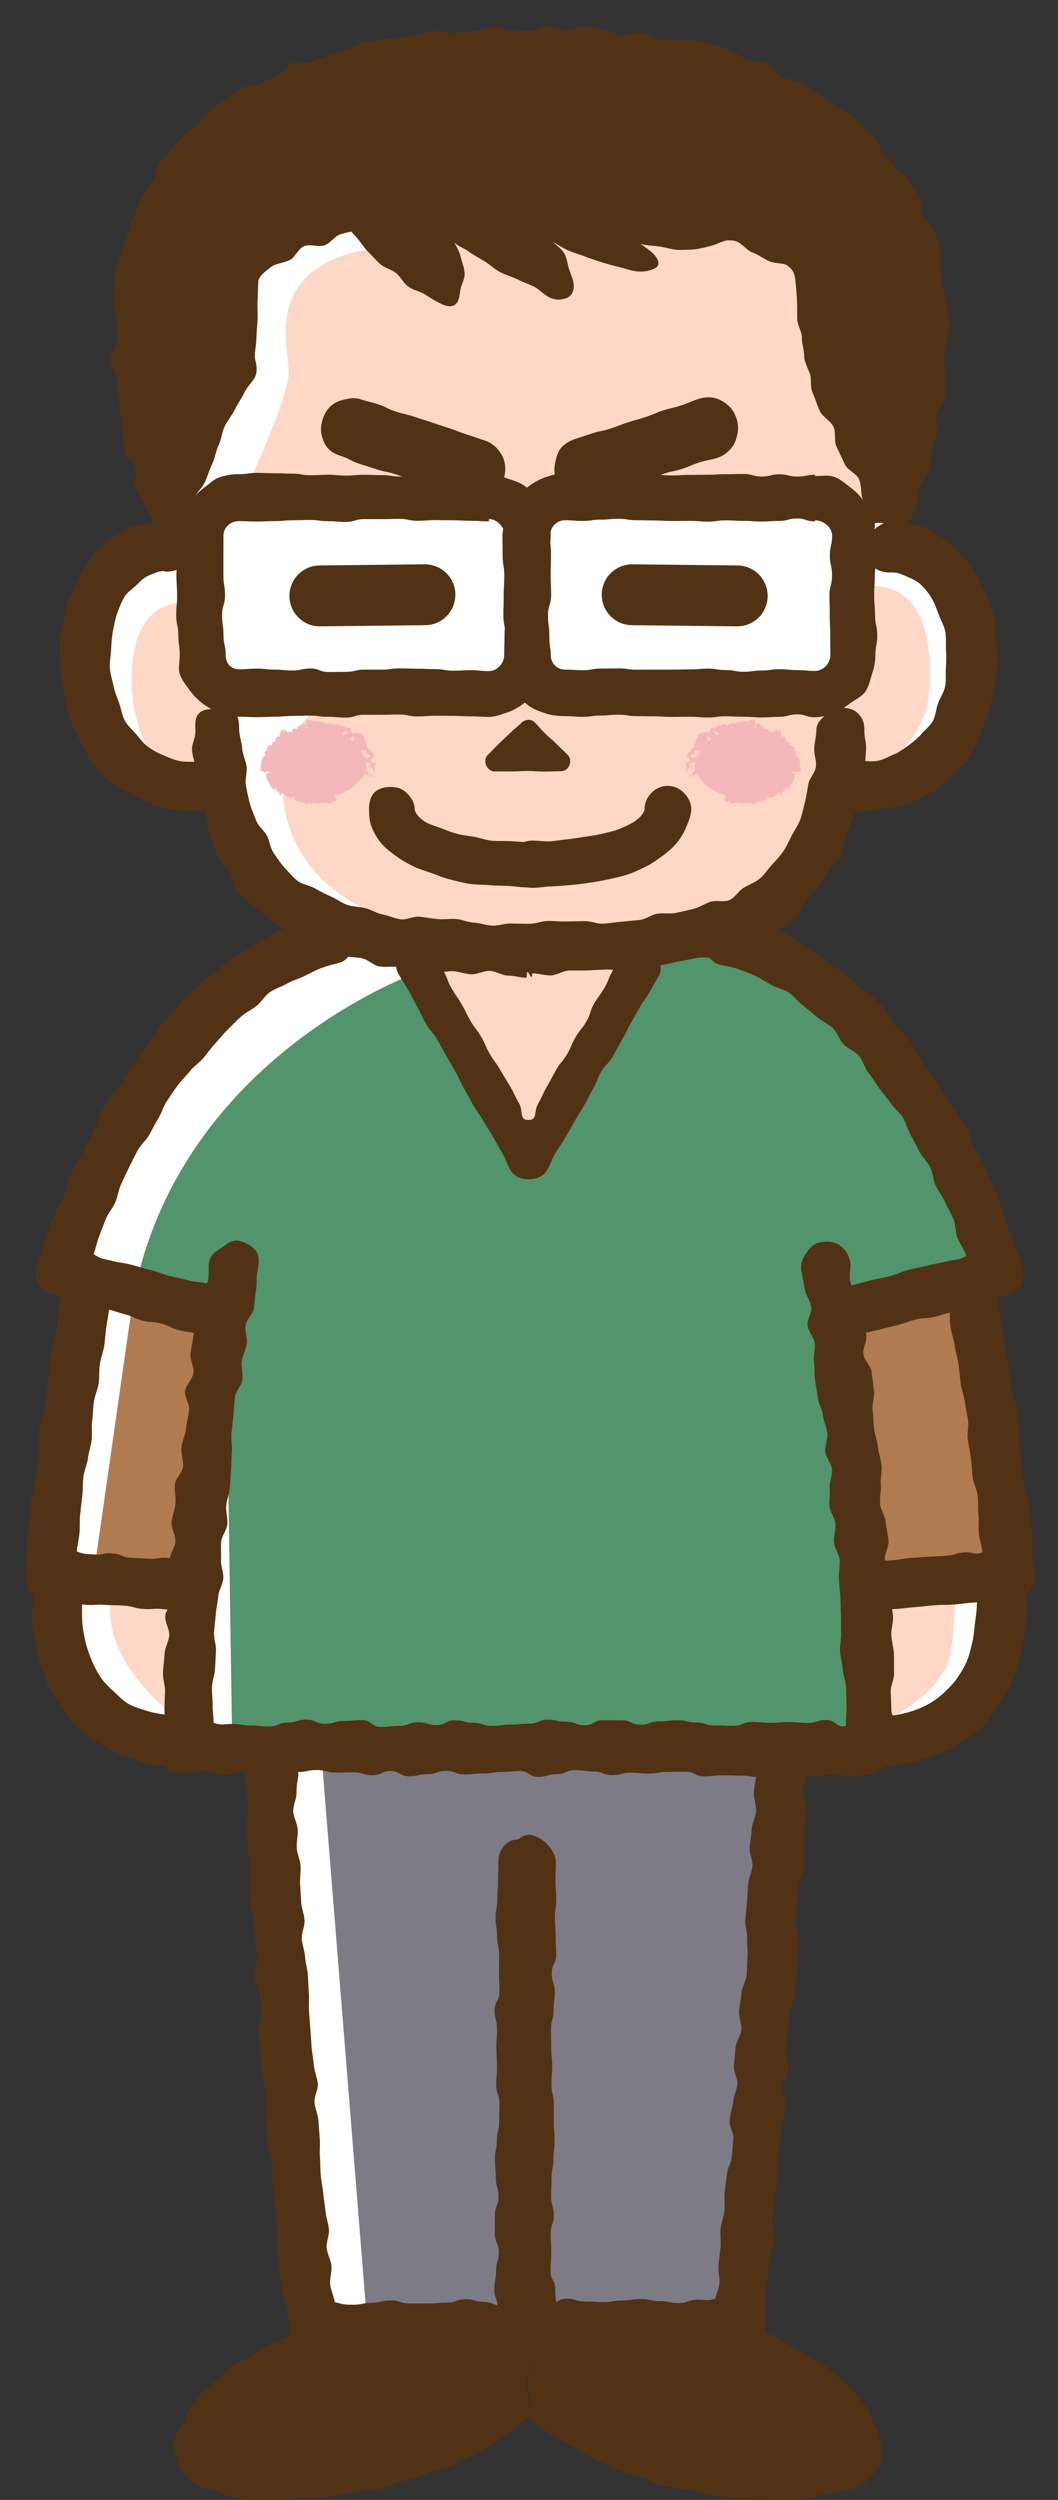
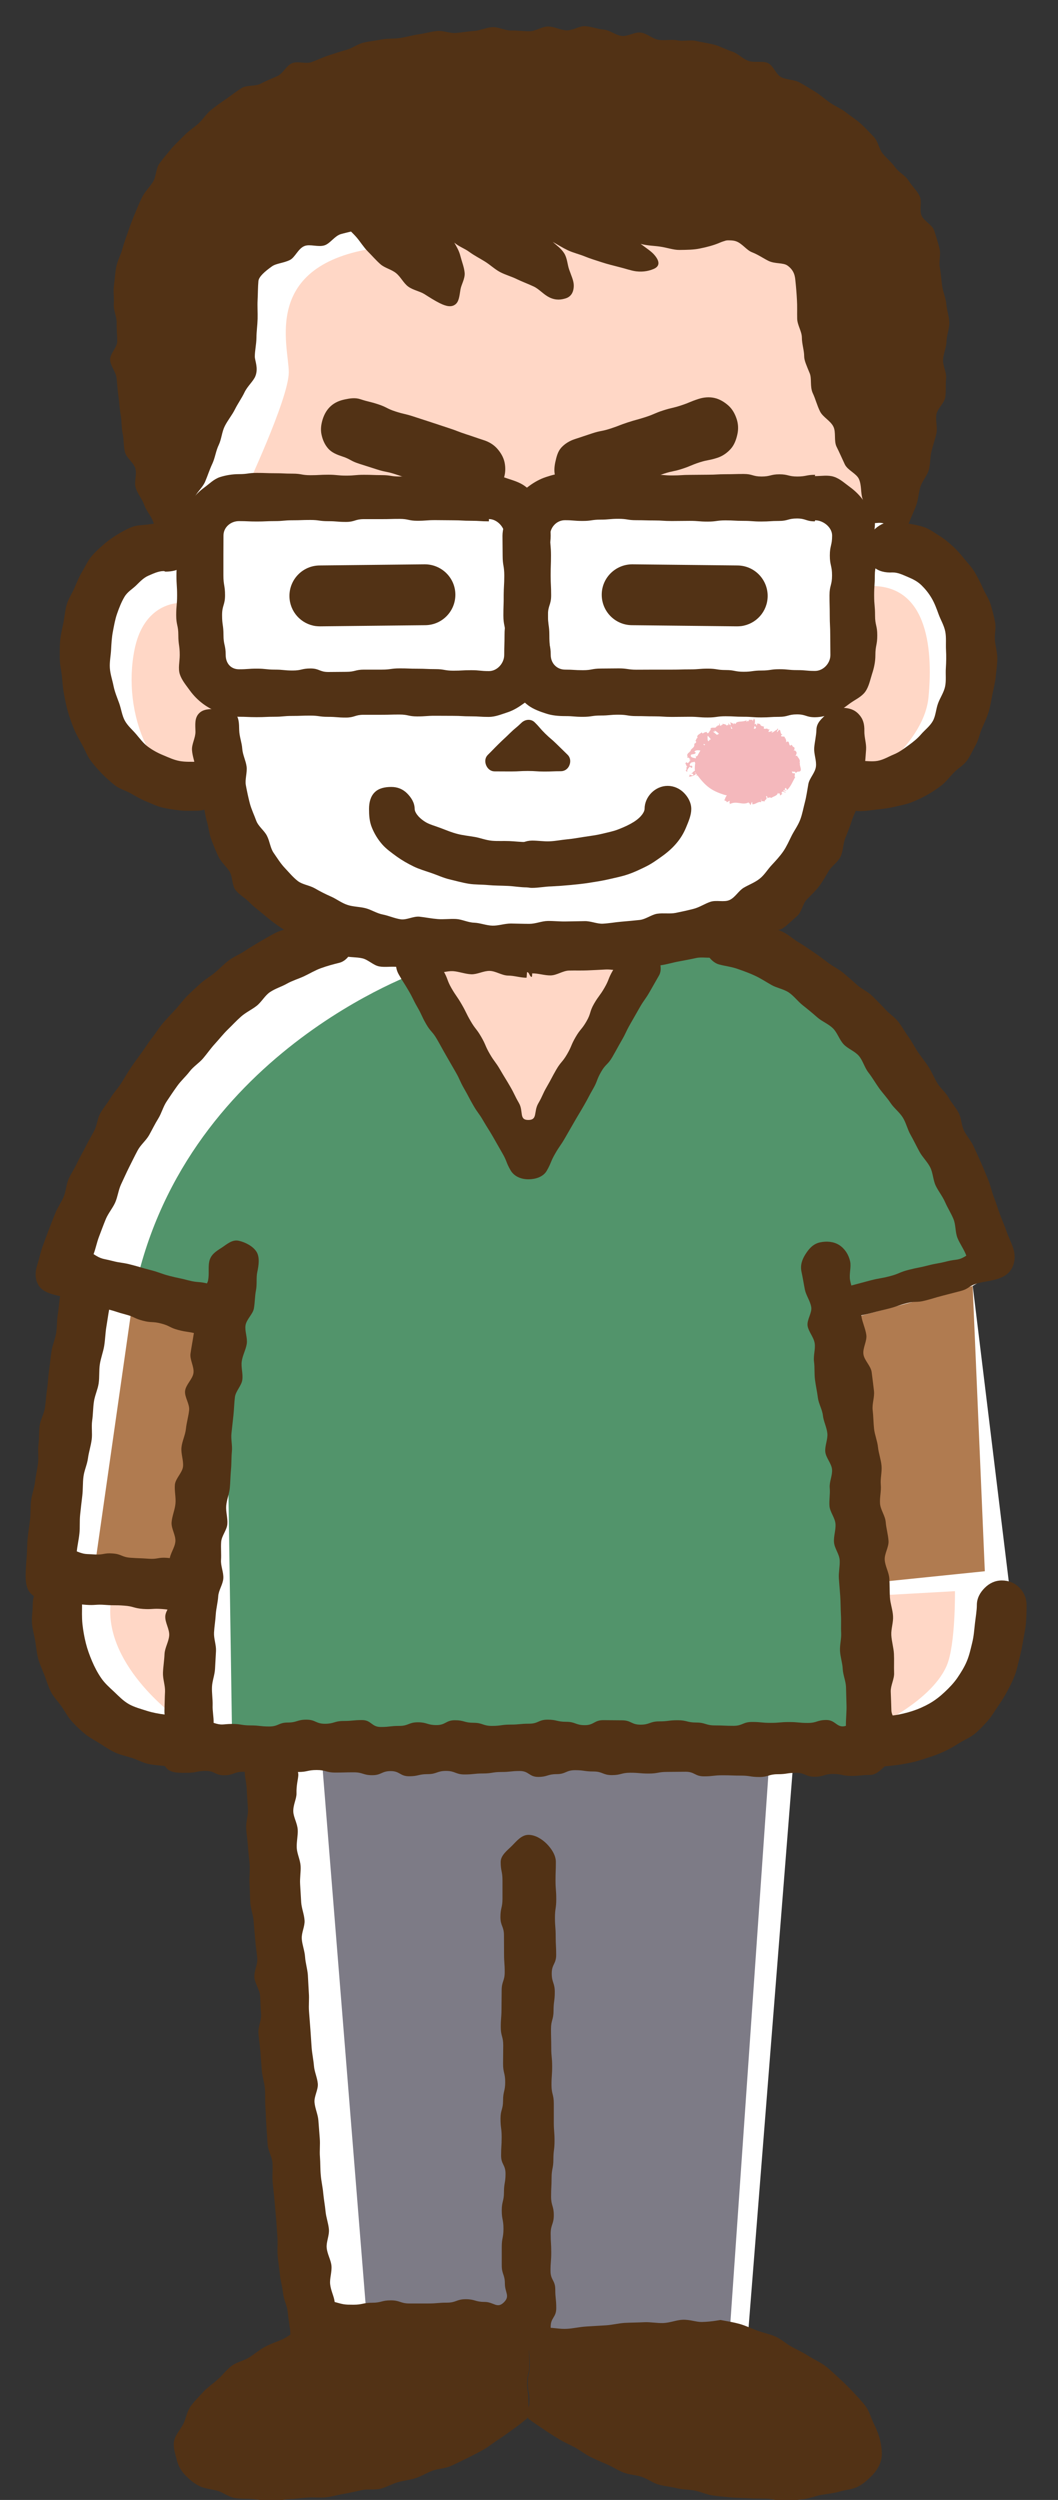
<svg xmlns="http://www.w3.org/2000/svg" version="1.1" id="レイヤー_1" x="0px" y="0px" viewBox="0 0 128.67 303.86" style="enable-background:new 0 0 128.67 303.86;" xml:space="preserve">
  <rect x="0" y="0" width="128.67" height="303.86" fill="#333333" stroke="none" />
  <style type="text/css">
	.st0{fill:#FFFFFF;}
	.st1{fill:#FFD7C6;}
	.st2{fill:#52946B;}
	.st3{fill:#B07B50;}
	.st4{fill:#7D7B86;}
	.st5{fill:#523215;}
	.st6{fill:#F4B8BC;}
</style>
  <g>
    <g>
      <g>
        <path class="st0" d="M65.89,23.01c-32.79,0-43.8,8.6-43.8,8.6L21.66,65.1l-9.78,6.02l0.27,19.08l14.24,6.45l7.79,13.97     l36.28,6.45l28.49-9.94l3.49-9.94l9.94-2.96l5.91-13.17l-4.84-13.71l-5.11-1.61l0.54-35.21L65.89,23.01z" />
        <path class="st0" d="M85.24,116l-44.61-2.42c0,0-28.22,9.94-31.44,39.24l1.61,3.76l-3.84,35.48c0,0-6.91,19.88,18.08,20.42     l8.06,0.07c0,0,5.11,73.3,5.92,73.03s51.87-0.81,51.87-0.81l5.64-71.22c0,0,12.63,0,18.81-2.69c6.18-2.69,7.62-16.36,7.62-16.36     l-4.66-38.2l4.03-2.42C122.33,153.89,103.51,115.19,85.24,116z" />
        <path class="st1" d="M29.68,59.96c0,0,5.44-11.49,5.44-14.71c0-3.22-3.43-13.1,10.68-15.12s40.92-2.02,45.15-1.81     c4.23,0.2,11.09,0.81,11.29,10.08s4.03,25.4,4.03,25.4s-10.68-4.64-19.95-4.23C77.04,59.96,29.68,59.96,29.68,59.96z" />
-         <path class="st1" d="M38.14,86.57c-6.85,5.24-6.65,26.4,20.76,27.01c27.41,0.6,38.9-5.64,39.91-10.28s1.81-20.36,1.81-20.36     L38.14,86.57z" />
        <path class="st1" d="M104.05,73.67L102.24,90l1.41,6.25c0,0,8.67-5.24,9.27-11.49c0.6-6.25-0.24-14.1-7.66-13.5L104.05,73.67z" />
        <path class="st1" d="M25.24,96.24c-6.65-0.2-10.48-9.47-8.87-17.33s9.27-5.85,9.47-3.83c0.2,2.02,0.6,12.29,0.6,12.29     L25.24,96.24z" />
        <path class="st1" d="M13.55,194.2c-1.41,7.86,7.86,14.51,7.86,14.51l1.81-14.92L13.55,194.2z" />
        <path class="st1" d="M105.46,194v16.33c0,0,7.66-3.22,9.67-7.86c1.09-2.51,1.01-9.07,1.01-9.07L105.46,194z" />
        <path class="st2" d="M27.46,159.94l-11.29-2.02c5.64-29.83,35.07-39.91,35.07-39.91l12.5,22.98L79.06,116     c0,0,9.38-4.07,17.33,2.42c15.32,12.5,24.59,35.88,24.59,35.88l-19.35,6.45l2.42,50.79l-75.79,2.02L27.46,159.94z" />
        <polygon class="st3" points="16.17,157.92 11.33,191.78 23.23,193.8 27.46,159.94    " />
        <polygon class="st3" points="101.63,160.74 104.05,192.59 119.77,190.98 118.29,156.31    " />
        <polygon class="st4" points="39.15,213.95 44.79,284.1 88.73,283.69 93.57,213.95    " />
        <polygon class="st1" points="52.45,116.27 63.74,140.99 79.06,116    " />
        <g>
          <g>
            <g>
              <path class="st5" d="M26.83,162.69c-0.26,0-0.56,0.2-0.82,0.14c-1.08-0.28-1.04-0.45-2.12-0.73s-1.11-0.16-2.19-0.44        c-1.08-0.28-1.02-0.51-2.1-0.79c-1.08-0.28-1.14-0.06-2.22-0.34c-1.08-0.28-1.03-0.48-2.11-0.76        c-1.08-0.28-1.07-0.35-2.15-0.63c-1.08-0.28-1.13-0.08-2.22-0.36c-1.08-0.28-1.01-0.55-2.1-0.84s-1.08-0.28-2.17-0.56        c-0.82-0.21-1.6-0.52-2-1.26c-0.4-0.74-0.36-1.6-0.09-2.4c0.23-0.71,0.37-1.44,0.61-2.13c0.25-0.7,0.51-1.39,0.77-2.08        c0.26-0.7,0.54-1.38,0.81-2.06c0.27-0.69,0.73-1.3,1.01-1.98c0.29-0.69,0.31-1.48,0.6-2.15c0.3-0.68,0.73-1.3,1.04-1.97        c0.32-0.68,0.7-1.31,1.03-1.97c0.33-0.67,0.71-1.3,1.05-1.95c0.35-0.66,0.38-1.48,0.74-2.12c0.37-0.65,0.87-1.22,1.24-1.85        c0.38-0.64,0.91-1.18,1.3-1.8c0.4-0.63,0.76-1.28,1.17-1.88c0.42-0.62,0.86-1.21,1.29-1.8c0.44-0.6,0.82-1.24,1.28-1.81        c0.46-0.59,0.84-1.23,1.32-1.79c0.48-0.57,1.01-1.1,1.5-1.64c0.51-0.55,0.94-1.16,1.46-1.68c0.53-0.53,1.08-1.03,1.62-1.52        c0.55-0.5,1.22-0.87,1.78-1.34c0.57-0.48,1.08-1.03,1.67-1.47c0.6-0.45,1.31-0.72,1.92-1.13c0.62-0.41,1.25-0.79,1.88-1.16        c0.65-0.37,1.27-0.75,1.93-1.08c0.67-0.33,1.42-0.43,2.1-0.71c0.69-0.28,1.23-0.94,1.92-1.17c0.7-0.23,1.44-0.4,2.15-0.57        c0.82-0.2,1.67,0.08,2.34,0.49c0.67,0.4,1.02,1.1,1.23,1.91c0.2,0.82,0.02,1.49-0.38,2.15c-0.4,0.67-0.86,1.37-1.67,1.57        c-0.74,0.18-1.47,0.38-2.19,0.64c-0.71,0.25-1.36,0.65-2.06,0.98c-0.68,0.32-1.42,0.53-2.1,0.91        c-0.65,0.37-1.42,0.59-2.07,1.03c-0.62,0.42-1.01,1.19-1.62,1.67c-0.59,0.46-1.31,0.79-1.89,1.3c-0.57,0.5-1.08,1.06-1.64,1.6        c-0.54,0.53-1.01,1.13-1.53,1.7c-0.51,0.55-0.94,1.18-1.44,1.77c-0.49,0.58-1.18,0.99-1.65,1.61c-0.46,0.6-1.05,1.12-1.5,1.75        c-0.44,0.61-0.87,1.25-1.3,1.9c-0.42,0.63-0.61,1.42-1.02,2.08c-0.4,0.64-0.73,1.33-1.11,2.01c-0.38,0.66-1.03,1.17-1.39,1.85        c-0.36,0.67-0.69,1.36-1.04,2.05c-0.34,0.68-0.65,1.38-0.98,2.08c-0.32,0.69-0.4,1.49-0.71,2.2c-0.31,0.69-0.84,1.3-1.14,2.01        c-0.29,0.7-0.55,1.42-0.83,2.15c-0.27,0.71-0.39,1.39-0.66,2.12c1.01,0.65,1.08,0.51,2.24,0.81c1.16,0.3,1.19,0.17,2.36,0.48        c1.16,0.3,1.15,0.34,2.32,0.64c1.16,0.3,1.14,0.4,2.3,0.71c1.16,0.3,1.18,0.24,2.34,0.55c1.16,0.3,1.22,0.1,2.38,0.4        c1.16,0.3,1.11,0.53,2.27,0.83c0.82,0.21,1.49,0.64,1.89,1.31c0.4,0.67,0.5,1.49,0.29,2.3c-0.18,0.68-0.48,1.33-0.99,1.73        C28.23,162.6,27.52,162.69,26.83,162.69z" />
            </g>
            <g>
              <path class="st5" d="M22.44,214.62c-0.74,0-1.47,0.12-2.18,0.05c-0.74-0.07-1.47-0.12-2.17-0.26        c-0.72-0.14-1.38-0.53-2.05-0.74c-0.7-0.22-1.42-0.37-2.07-0.67c-0.67-0.31-1.26-0.73-1.87-1.11        c-0.62-0.39-1.27-0.72-1.82-1.18c-0.56-0.46-1.08-0.97-1.57-1.51c-0.48-0.53-0.81-1.19-1.23-1.79        c-0.41-0.59-0.94-1.11-1.28-1.76c-0.33-0.63-0.53-1.34-0.79-2.03c-0.26-0.66-0.58-1.32-0.77-2.04        c-0.18-0.69-0.24-1.42-0.36-2.15c-0.12-0.7-0.34-1.41-0.39-2.14c-0.06-0.71,0.09-1.44,0.09-2.18c0-0.84,0.21-1.66,0.76-2.21        s1.37-0.77,2.21-0.77s1.63,0.25,2.18,0.8c0.55,0.55,0.85,1.34,0.85,2.18c0,0.65-0.04,1.46,0.05,2.32        c0.08,0.72,0.21,1.5,0.41,2.29c0.18,0.73,0.45,1.47,0.76,2.2c0.3,0.7,0.66,1.4,1.11,2.05c0.42,0.62,1.01,1.14,1.59,1.68        c0.54,0.51,1.08,1.09,1.79,1.49c0.64,0.36,1.4,0.56,2.18,0.81c0.69,0.22,1.44,0.36,2.26,0.46c0.72,0.1,1.48,0.2,2.31,0.2        c0.84,0,1.67,0.28,2.22,0.83c0.55,0.55,0.78,1.38,0.78,2.22c0,0.84-0.26,1.63-0.82,2.18        C24.07,214.4,23.28,214.62,22.44,214.62z" />
            </g>
            <g>
              <path class="st5" d="M64.26,143.34c-0.88,0-1.73-0.34-2.17-1.1c-0.57-0.99-0.42-1.08-0.99-2.06        c-0.57-0.99-0.56-0.99-1.13-1.98c-0.57-0.99-0.61-0.97-1.18-1.95c-0.57-0.99-0.67-0.93-1.24-1.92s-0.53-1.01-1.1-2        c-0.57-0.99-0.47-1.04-1.04-2.03c-0.57-0.99-0.57-0.99-1.14-1.98c-0.57-0.99-0.55-1-1.12-1.99c-0.57-0.99-0.76-0.88-1.33-1.87        c-0.57-0.99-0.48-1.04-1.05-2.03c-0.57-0.99-0.5-1.03-1.08-2.02s-0.62-0.97-1.19-1.96c-0.34-0.59-0.42-1.21-0.25-1.81        c0.16-0.61,0.58-1.04,1.16-1.38c0.59-0.34,1.21-0.62,1.82-0.46c0.61,0.16,1.18,0.62,1.52,1.21c0.58,1,0.59,0.99,1.17,1.99        c0.58,1,0.41,1.1,0.98,2.1c0.58,1,0.66,0.96,1.24,1.96c0.58,1,0.51,1.04,1.09,2.04c0.58,1,0.71,0.92,1.29,1.92        c0.58,1,0.46,1.07,1.04,2.07c0.58,1,0.69,0.94,1.27,1.94c0.58,1,0.61,0.99,1.19,1.99c0.58,1,0.51,1.04,1.09,2.05        c0.58,1-0.02,2.06,1.14,2.06c1.16,0,0.63-1.01,1.21-2.01c0.58-1,0.48-1.06,1.06-2.06s0.54-1.02,1.12-2.03        c0.58-1,0.75-0.9,1.33-1.9c0.58-1,0.45-1.07,1.03-2.07c0.58-1,0.74-0.91,1.32-1.91c0.58-1,0.35-1.14,0.92-2.14        c0.58-1,0.69-0.94,1.27-1.94c0.58-1,0.43-1.09,1.01-2.09s0.81-0.87,1.38-1.88c0.34-0.59,0.81-0.97,1.41-1.13        c0.61-0.16,1.29-0.21,1.87,0.13c0.59,0.34,0.84,0.96,1,1.57c0.16,0.61,0.3,1.3-0.03,1.89c-0.57,0.99-0.56,0.99-1.13,1.98        c-0.57,0.99-0.66,0.94-1.23,1.93c-0.57,0.99-0.56,0.99-1.13,1.98c-0.57,0.99-0.49,1.03-1.06,2.02c-0.57,0.99-0.55,1-1.12,1.99        c-0.57,0.99-0.82,0.84-1.38,1.83c-0.57,0.99-0.41,1.08-0.98,2.07c-0.57,0.99-0.53,1.01-1.1,2c-0.57,0.99-0.59,0.98-1.16,1.97        c-0.57,0.99-0.57,0.99-1.14,1.98c-0.57,0.99-0.65,0.94-1.22,1.94c-0.57,0.99-0.44,1.07-1.01,2.06        C66.07,143.04,65.14,143.34,64.26,143.34z" />
            </g>
            <g>
              <path class="st5" d="M64.26,285.7c-1.09,0-1.09,0.01-2.19,0.01c-1.09,0-1.09,0.43-2.19,0.43c-1.09,0-1.09-0.56-2.19-0.56        c-1.09,0-1.09,0.1-2.19,0.1s-1.09,0.24-2.19,0.24c-1.09,0-1.09,0.24-2.19,0.24c-1.09,0-1.09-0.46-2.19-0.46        c-1.1,0-1.1,0.51-2.19,0.51c-1.1,0-1.1-0.18-2.19-0.18c-1.1,0-1.1-0.15-2.19-0.15c-1.1,0-1.1-0.07-2.2-0.07        c-1.1,0-1.1-0.04-2.2-0.04c-0.77,0-1.71,0.06-2.25-0.42c-0.54-0.48-0.33-1.45-0.43-2.21c-0.06-0.47-0.2-1.22-0.3-2.24        c-0.07-0.65-0.48-1.37-0.56-2.21c-0.07-0.69-0.3-1.43-0.38-2.24c-0.07-0.71-0.2-1.46-0.27-2.25        c-0.07-0.72,0.03-1.49-0.03-2.27c-0.06-0.73-0.09-1.48-0.16-2.26c-0.06-0.73-0.13-1.49-0.2-2.26        c-0.06-0.74-0.16-1.48-0.23-2.25c-0.06-0.74,0.05-1.51-0.01-2.27c-0.06-0.74-0.53-1.46-0.59-2.22        c-0.06-0.74-0.09-1.5-0.15-2.26c-0.06-0.75-0.06-1.51-0.12-2.26c-0.06-0.75,0-1.51-0.06-2.26c-0.06-0.75-0.32-1.49-0.38-2.24        c-0.06-0.75-0.11-1.51-0.17-2.26c-0.06-0.75-0.18-1.5-0.24-2.26c-0.06-0.76,0.37-1.55,0.32-2.3        c-0.06-0.76-0.07-1.51-0.12-2.26c-0.06-0.76-0.63-1.47-0.69-2.22c-0.06-0.76,0.41-1.55,0.35-2.3        c-0.06-0.76-0.2-1.51-0.25-2.26c-0.06-0.77-0.14-1.52-0.19-2.26c-0.05-0.77-0.36-1.51-0.41-2.25        c-0.05-0.77-0.04-1.53-0.09-2.27c-0.05-0.78,0.06-1.54,0.02-2.27c-0.05-0.78-0.17-1.53-0.21-2.26        c-0.05-0.79-0.18-1.54-0.22-2.25c-0.04-0.81,0.25-1.58,0.22-2.27c-0.04-0.84-0.12-1.6-0.14-2.26        c-0.02-0.98-0.27-1.74-0.25-2.26c0.04-0.84,0.69-1.39,1.27-1.91c0.58-0.53,1.21-1.26,2.04-1.21c0.84,0.04,1.37,0.85,1.89,1.43        c0.52,0.58,1.36,1.2,1.31,2.04c-0.03,0.49-0.25,1.21-0.22,2.19c0.02,0.64-0.43,1.4-0.39,2.23c0.03,0.68,0.49,1.4,0.54,2.19        c0.04,0.7-0.16,1.45-0.12,2.22c0.04,0.71,0.42,1.42,0.47,2.19c0.04,0.71-0.11,1.46-0.06,2.22c0.05,0.72,0.08,1.45,0.13,2.2        c0.05,0.72,0.36,1.44,0.41,2.19c0.05,0.72-0.39,1.49-0.34,2.24c0.05,0.73,0.35,1.44,0.4,2.19c0.05,0.73,0.28,1.45,0.34,2.19        c0.05,0.73,0.07,1.47,0.12,2.21c0.06,0.73-0.04,1.48,0.02,2.22c0.06,0.73,0.11,1.47,0.17,2.21c0.06,0.73,0.09,1.47,0.15,2.21        c0.06,0.74,0.22,1.47,0.28,2.2c0.06,0.74,0.41,1.45,0.47,2.18c0.06,0.74-0.46,1.52-0.4,2.26c0.06,0.74,0.41,1.45,0.47,2.19        c0.06,0.74,0.11,1.48,0.17,2.21c0.06,0.74-0.04,1.5,0.02,2.22c0.06,0.75,0.03,1.49,0.1,2.22c0.06,0.75,0.24,1.48,0.3,2.2        c0.07,0.75,0.21,1.48,0.28,2.2c0.07,0.76,0.35,1.47,0.41,2.19c0.07,0.76-0.34,1.54-0.27,2.25c0.07,0.77,0.51,1.47,0.58,2.17        c0.07,0.78-0.23,1.55-0.16,2.24c0.08,0.81,0.49,1.53,0.55,2.18c1.1,0.3,1.14,0.33,2.28,0.33s1.14-0.24,2.28-0.24        c1.14,0,1.14-0.29,2.27-0.29c1.14,0,1.14,0.38,2.27,0.38c1.14,0,1.14,0,2.28,0c1.14,0,1.14-0.1,2.28-0.1        c1.14,0,1.14-0.42,2.28-0.42c1.14,0,1.14,0.33,2.28,0.33s1.53,0.86,2.35,0.06c0.8-0.78,0.13-1.18,0.13-2.29        c0-1.11-0.38-1.11-0.38-2.23c0-1.11,0-1.11,0-2.22c0-1.11,0.21-1.11,0.21-2.22c0-1.11-0.21-1.11-0.21-2.22        c0-1.11,0.27-1.11,0.27-2.23c0-1.11,0.19-1.11,0.19-2.23c0-1.11-0.54-1.11-0.54-2.22c0-1.11,0.07-1.11,0.07-2.23        c0-1.11-0.14-1.11-0.14-2.23c0-1.11,0.31-1.11,0.31-2.23c0-1.11,0.26-1.11,0.26-2.23c0-1.11-0.26-1.11-0.26-2.23        c0-1.11,0.02-1.11,0.02-2.23c0-1.11-0.3-1.11-0.3-2.23c0-1.11,0.09-1.11,0.09-2.23s0.02-1.11,0.02-2.23        c0-1.11,0.37-1.11,0.37-2.22c0-1.11-0.08-1.11-0.08-2.23c0-1.12-0.01-1.12-0.01-2.23c0-1.12-0.43-1.12-0.43-2.23        c0-1.12,0.25-1.12,0.25-2.23c0-1.12,0-1.12,0-2.23s-0.22-1.12-0.22-2.23c0-0.84,0.84-1.43,1.39-1.99        c0.55-0.55,1.14-1.31,1.99-1.31c0.84,0,1.66,0.53,2.21,1.08c0.55,0.55,1.12,1.37,1.12,2.21c0,1.13-0.04,1.13-0.04,2.26        c0,1.13,0.09,1.13,0.09,2.26c0,1.13-0.16,1.13-0.16,2.26c0,1.13,0.09,1.13,0.09,2.26c0,1.13,0.06,1.13,0.06,2.25        c0,1.13-0.54,1.13-0.54,2.26c0,1.13,0.37,1.13,0.37,2.26c0,1.13-0.15,1.13-0.15,2.26c0,1.13-0.31,1.13-0.31,2.26        c0,1.13,0.03,1.13,0.03,2.26c0,1.13,0.11,1.13,0.11,2.26c0,1.13-0.08,1.13-0.08,2.26c0,1.13,0.28,1.13,0.28,2.26        c0,1.13,0,1.13,0,2.26c0,1.13,0.09,1.13,0.09,2.26c0,1.13-0.14,1.13-0.14,2.26c0,1.13-0.22,1.13-0.22,2.26        c0,1.13-0.06,1.13-0.06,2.26c0,1.13,0.33,1.13,0.33,2.26c0,1.13-0.38,1.13-0.38,2.26c0,1.13,0.07,1.13,0.07,2.26        c0,1.13-0.09,1.13-0.09,2.26c0,1.13,0.58,1.13,0.58,2.26c0,1.13,0.12,1.13,0.12,2.27s-0.68,1.13-0.68,2.27        c0,0.84,0.26,1.86-0.3,2.41S65.11,285.7,64.26,285.7z" />
            </g>
            <g>
-               <path class="st5" d="M89.83,285.63c-1.09,0-1.09-0.11-2.19-0.11c-1.09,0-1.09,0.39-2.19,0.39c-1.09,0-1.09,0.29-2.19,0.29        c-1.09,0-1.09-0.41-2.19-0.41c-1.09,0-1.09,0.28-2.19,0.28c-1.09,0-1.09,0.09-2.19,0.09c-1.09,0-1.09-0.69-2.19-0.69        c-1.1,0-1.1,0.11-2.19,0.11c-1.1,0-1.1,0.36-2.19,0.36c-1.1,0-1.1-0.28-2.19-0.28c-1.1,0-1.1,0.48-2.2,0.48        c-1.1,0-1.1-0.26-2.2-0.26c-0.84,0-1.42-0.58-1.97-1.13c-0.55-0.55-0.95-1.13-0.95-1.97c0-1.13-0.09-1.13-0.09-2.26        c0-1.13-0.4-1.13-0.4-2.26c0-1.13,0.21-1.13,0.21-2.26c0-1.13,0.34-1.13,0.34-2.26c0-1.13-0.5-1.13-0.5-2.25        c0-1.13,0.02-1.13,0.02-2.26c0-1.13,0.44-1.13,0.44-2.26c0-1.13-0.33-1.13-0.33-2.26c0-1.13-0.11-1.13-0.11-2.26        c0-1.13,0.23-1.13,0.23-2.26c0-1.13,0.28-1.13,0.28-2.26c0-1.13,0.04-1.13,0.04-2.26c0-1.13-0.39-1.13-0.39-2.26        c0-1.13,0.09-1.13,0.09-2.26c0-1.13-0.08-1.13-0.08-2.26c0-1.13,0.09-1.13,0.09-2.26c0-1.13-0.3-1.13-0.3-2.26        s0.59-1.13,0.59-2.26c0-1.13-0.06-1.13-0.06-2.26c0-1.13,0.02-1.13,0.02-2.26c0-1.13-0.25-1.13-0.25-2.26        c0-1.13-0.18-1.13-0.18-2.26c0-1.13,0.22-1.13,0.22-2.26c0-1.13,0.08-1.13,0.08-2.27s0.05-1.13,0.05-2.27        c0-0.84,0.28-1.51,0.83-2.07c0.55-0.55,1.22-0.65,2.07-0.65c0.84,0,1.68-0.06,2.23,0.49c0.55,0.55,0.63,1.39,0.63,2.23        c0,1.11,0.45,1.11,0.45,2.23c0,1.11-0.19,1.11-0.19,2.23c0,1.11-0.4,1.11-0.4,2.22c0,1.11,0.5,1.11,0.5,2.22        c0,1.11-0.4,1.11-0.4,2.22c0,1.11,0.25,1.11,0.25,2.23c0,1.11,0.29,1.11,0.29,2.23c0,1.11,0.07,1.11,0.07,2.22        c0,1.11-0.14,1.11-0.14,2.23c0,1.11-0.33,1.11-0.33,2.23c0,1.11,0.43,1.11,0.43,2.23c0,1.11-0.67,1.11-0.67,2.23        c0,1.11,0.31,1.11,0.31,2.23c0,1.11-0.03,1.11-0.03,2.23c0,1.11-0.09,1.11-0.09,2.23c0,1.11,0.15,1.11,0.15,2.23        c0,1.11,0.09,1.11,0.09,2.23c0,1.11-0.03,1.11-0.03,2.22c0,1.11-0.39,1.11-0.39,2.23c0,1.12,0.14,1.12,0.14,2.23        c0,1.12,0.35,1.12,0.35,2.23c0,1.12,0.2,1.12,0.2,2.23c0,1.12-0.56,1.12-0.56,2.23c0,1.12-0.32,1.2,0.47,1.98        c0.81,0.8,0.89-0.1,2.03-0.1c1.14,0,1.14,0.35,2.28,0.35c1.14,0,1.14,0.07,2.27,0.07c1.14,0,1.14-0.2,2.27-0.2        c1.14,0,1.14-0.17,2.28-0.17c1.14,0,1.14,0.25,2.28,0.25c1.14,0,1.14,0.24,2.28,0.24c1.14,0,1.14-0.41,2.28-0.41        c1.14,0,1.09,0.18,2.19-0.12c0.06-0.65,0.4-1.03,0.48-1.84c0.06-0.68-0.19-1.45-0.12-2.23c0.06-0.7,0.19-1.43,0.26-2.2        c0.06-0.71-0.07-1.46,0-2.22c0.06-0.71,0.41-1.42,0.47-2.18c0.06-0.72-0.03-1.46,0.03-2.21c0.06-0.72,0.2-1.45,0.26-2.2        c0.06-0.72,0.54-1.42,0.61-2.17c0.06-0.73,0.13-1.46,0.19-2.2c0.06-0.73-0.53-1.52-0.47-2.26c0.06-0.73,0.37-1.44,0.43-2.18        c0.06-0.73,0.46-1.44,0.52-2.18c0.06-0.73-0.48-1.52-0.42-2.25c0.06-0.74,0.14-1.47,0.2-2.21c0.06-0.74,0.66-1.43,0.71-2.17        c0.06-0.74-0.34-1.51-0.28-2.24c0.06-0.74,0.24-1.47,0.29-2.2c0.06-0.74,0.57-1.44,0.63-2.17c0.06-0.74,0.05-1.48,0.11-2.21        c0.06-0.75-0.09-1.5-0.04-2.23c0.05-0.75-0.28-1.51-0.23-2.24c0.05-0.75,0.15-1.49,0.2-2.21c0.05-0.75,0.1-1.49,0.15-2.21        c0.05-0.76,0.47-1.47,0.52-2.18c0.05-0.76-0.39-1.53-0.34-2.24c0.05-0.77,0.21-1.5,0.24-2.2c0.04-0.79,0.51-1.51,0.54-2.19        c0.04-0.83-0.29-1.58-0.27-2.22c0.03-0.97,0.3-1.72,0.28-2.21c-0.04-0.84,0.05-1.7,0.58-2.28c0.52-0.58,1.36-0.83,2.2-0.87        c0.84-0.06,1.46,0.36,2.04,0.89c0.58,0.52,1.43,1.08,1.47,1.92c0.03,0.52-0.58,1.29-0.6,2.27c-0.02,0.66,0.44,1.43,0.4,2.27        c-0.03,0.7-0.21,1.45-0.25,2.26c-0.04,0.71-0.02,1.47-0.06,2.26c-0.04,0.72,0.14,1.49,0.09,2.27        c-0.05,0.73-0.61,1.45-0.66,2.23c-0.05,0.73-0.22,1.48-0.27,2.25c-0.05,0.74-0.11,1.49-0.16,2.25        c-0.05,0.74,0.41,1.53,0.36,2.29c-0.05,0.74,0.02,1.51-0.04,2.27c-0.05,0.75-0.16,1.5-0.22,2.25        c-0.06,0.75-0.16,1.5-0.21,2.26c-0.06,0.75-0.58,1.46-0.63,2.22c-0.06,0.75-0.21,1.5-0.27,2.25c-0.06,0.75-0.15,1.5-0.21,2.26        c-0.06,0.75,0.4,1.55,0.34,2.3c-0.06,0.76-0.66,1.47-0.72,2.22c-0.06,0.76,0.49,1.56,0.43,2.31        c-0.06,0.76-0.43,1.49-0.49,2.23c-0.06,0.76-0.27,1.5-0.33,2.25c-0.06,0.76-0.08,1.52-0.14,2.26        c-0.07,0.77-0.06,1.53-0.13,2.27c-0.07,0.77-0.21,1.52-0.27,2.26c-0.07,0.77-0.27,1.51-0.34,2.25        c-0.07,0.77,0.39,1.57,0.32,2.3c-0.07,0.78-0.44,1.51-0.5,2.23c-0.07,0.79-0.24,1.53-0.31,2.25        c-0.07,0.81-0.29,1.55-0.35,2.24c-0.08,0.85,0.1,1.62,0.04,2.28c-0.1,1.02,0.02,1.8-0.04,2.27c-0.1,0.76-0.47,1.57-1.01,2.05        C91.45,285.71,90.6,285.63,89.83,285.63z" />
-             </g>
+               </g>
            <g>
              <path class="st5" d="M40.82,281.92c-0.76,0.14-1.43,0.59-2.18,0.8c-0.74,0.21-1.56,0.2-2.28,0.46        c-0.73,0.27-1.32,0.85-2.02,1.16c-0.71,0.32-1.45,0.54-2.12,0.91c-0.68,0.37-1.27,0.88-1.92,1.29        c-0.66,0.42-1.51,0.56-2.11,1.01c-0.63,0.47-1.11,1.13-1.67,1.63c-0.59,0.53-1.25,0.97-1.76,1.51        c-0.55,0.59-1.11,1.16-1.55,1.75c-0.48,0.66-0.58,1.51-0.91,2.16c-0.37,0.74-0.98,1.35-1.12,2.05        c-0.17,0.81,0.14,1.59,0.31,2.3c0.18,0.73,0.5,1.36,1.08,1.94c0.46,0.46,1,0.97,1.76,1.32c0.61,0.29,1.37,0.33,2.15,0.55        c0.67,0.19,1.31,0.74,2.08,0.87c0.7,0.12,1.46,0.05,2.23,0.12c0.71,0.06,1.45,0.24,2.22,0.26c0.72,0.02,1.47-0.24,2.23-0.26        c0.73-0.02,1.46-0.13,2.21-0.18c0.73-0.05,1.48,0.06,2.23-0.03c0.73-0.08,1.44-0.32,2.18-0.43c0.73-0.11,1.44-0.31,2.17-0.45        c0.72-0.14,1.51,0.01,2.24-0.16c0.72-0.17,1.38-0.59,2.1-0.79c0.71-0.2,1.46-0.27,2.17-0.5c0.71-0.23,1.35-0.64,2.04-0.9        c0.7-0.26,1.5-0.25,2.18-0.55c0.68-0.29,1.35-0.64,2.02-0.96c0.67-0.33,1.33-0.67,1.98-1.03c0.65-0.36,1.23-0.86,1.85-1.25        c0.63-0.4,1.22-0.85,1.82-1.28c0.61-0.43,1.14-0.85,1.71-1.32c0.23-1.05,0.12-1.06,0.12-2.14c0-1.08-0.16-1.08-0.16-2.16        c0-1.08,0.28-1.08,0.28-2.16c0-1.08-0.07-1.08-0.07-2.16s0.2-1.11-0.2-2.11c-0.44-1.09-0.76-0.2-2.2-0.28        c-0.67-0.04-1.46-0.16-2.33-0.21c-0.73-0.04-1.51-0.13-2.34-0.18c-0.75-0.04-1.55,0.08-2.35,0.04        c-0.77-0.04-1.56-0.09-2.34-0.13c-0.79-0.04-1.57-0.21-2.34-0.25c-0.8-0.04-1.6,0-2.35-0.04c-0.83-0.04-1.62,0.04-2.35,0.01        c-0.88-0.04-1.67-0.13-2.34-0.15C41.75,281.96,40.82,281.85,40.82,281.92z" />
            </g>
            <g>
              <path class="st5" d="M87.69,282c0.76,0.14,1.52,0.26,2.27,0.47c0.74,0.21,1.45,0.56,2.17,0.82c0.73,0.27,1.51,0.41,2.21,0.73        c0.71,0.32,1.3,0.88,1.97,1.24c0.68,0.37,1.39,0.69,2.03,1.11c0.66,0.42,1.39,0.73,2,1.19c0.63,0.47,1.19,1.04,1.75,1.54        c0.59,0.53,1.14,1.09,1.65,1.63c0.55,0.59,1.1,1.16,1.54,1.75c0.48,0.66,0.66,1.46,0.99,2.11c0.37,0.74,0.64,1.44,0.79,2.14        c0.17,0.81,0.27,1.55,0.1,2.27c-0.18,0.73-0.58,1.36-1.16,1.94c-0.46,0.46-1.01,0.99-1.76,1.35        c-0.61,0.29-1.38,0.34-2.16,0.56c-0.67,0.19-1.39,0.27-2.17,0.39c-0.7,0.12-1.4,0.44-2.17,0.51        c-0.71,0.06-1.45,0.27-2.22,0.29c-0.72,0.02-1.47-0.32-2.23-0.34c-0.73-0.02-1.46,0.01-2.22-0.04        c-0.73-0.05-1.47-0.03-2.22-0.11c-0.73-0.08-1.47-0.12-2.21-0.24c-0.73-0.11-1.42-0.44-2.15-0.59        c-0.72-0.14-1.49-0.11-2.21-0.29c-0.72-0.17-1.47-0.24-2.19-0.44c-0.71-0.2-1.34-0.7-2.05-0.94        c-0.71-0.23-1.49-0.25-2.18-0.51c-0.7-0.26-1.32-0.69-2.01-0.99c-0.68-0.29-1.36-0.58-2.03-0.91c-0.67-0.33-1.25-0.8-1.9-1.16        c-0.65-0.36-1.34-0.63-1.97-1.03c-0.63-0.4-1.27-0.77-1.87-1.2c-0.61-0.43-1.29-0.83-1.86-1.3c-0.23-1.05,0.17-1.09,0.17-2.17        c0-1.08-0.2-1.08-0.2-2.16c0-1.08,0.25-1.08,0.25-2.16c0-1.08-0.11-1.08-0.11-2.16s-0.65-1.24-0.24-2.24        c0.44-1.09,1.09-0.04,2.53-0.12c0.67-0.04,1.48,0.18,2.35,0.12c0.73-0.04,1.51-0.23,2.33-0.28c0.75-0.04,1.54-0.1,2.34-0.14        c0.77-0.04,1.55-0.25,2.33-0.3c0.79-0.04,1.58-0.04,2.35-0.08c0.8-0.04,1.6,0.13,2.36,0.1c0.83-0.04,1.6-0.37,2.33-0.4        c0.88-0.04,1.68,0.29,2.35,0.27C86.78,282.2,87.69,281.93,87.69,282z" />
            </g>
            <g>
              <path class="st5" d="M59.46,63.09c1,0,1.93,1,1.93,2c0,1.21,0.03,1.21,0.03,2.42c0,1.21,0.12,1.21,0.12,2.42        c0,1.21-0.26,1.21-0.26,2.42c0,1.21,0.25,1.21,0.25,2.42c0,1.21-0.17,1.21-0.17,2.42s-0.04,1.21-0.04,2.42        c0,1-0.85,1.96-1.85,1.96c-1.08,0-1.08-0.11-2.17-0.11c-1.09,0-1.09,0.06-2.17,0.06c-1.08,0-1.08-0.19-2.17-0.19        c-1.09,0-1.09-0.05-2.17-0.05c-1.09,0-1.09-0.04-2.17-0.04c-1.09,0-1.09,0.15-2.17,0.15s-1.09,0-2.17,0        c-1.08,0-1.08,0.27-2.17,0.27c-1.09,0-1.09,0.02-2.17,0.02c-1.09,0-1.09-0.43-2.17-0.43c-1.09,0-1.09,0.25-2.17,0.25        c-1.09,0-1.09-0.11-2.17-0.11c-1.09,0-1.09-0.12-2.18-0.12c-1.09,0-1.09,0.08-2.18,0.08c-1,0-1.62-0.73-1.62-1.74        c0-1.21-0.27-1.21-0.27-2.42c0-1.21-0.17-1.21-0.17-2.42c0-1.21,0.36-1.21,0.36-2.42c0-1.21-0.2-1.21-0.2-2.42        c0-1.21,0-1.21,0-2.42c0-1.21,0.01-1.21,0.01-2.42c0-1,0.88-1.75,1.88-1.75c1.08,0,1.08,0.05,2.17,0.05        c1.09,0,1.09-0.05,2.17-0.05c1.08,0,1.08-0.1,2.17-0.1c1.09,0,1.09-0.04,2.17-0.04c1.09,0,1.09,0.15,2.17,0.15        c1.09,0,1.09,0.09,2.17,0.09s1.09-0.34,2.17-0.34c1.08,0,1.08,0,2.17,0c1.09,0,1.09-0.03,2.17-0.03        c1.09,0,1.09,0.23,2.17,0.23c1.09,0,1.09-0.08,2.17-0.08c1.09,0,1.09,0.02,2.17,0.02c1.09,0,1.09,0.06,2.18,0.06        c1.09,0,1.09,0.07,2.18,0.07 M59.46,57.85c-1.08,0-1.08-0.07-2.17-0.07c-1.09,0-1.09,0.03-2.17,0.03        c-1.08,0-1.08,0.12-2.17,0.12c-1.09,0-1.09-0.26-2.17-0.26c-1.09,0-1.09,0.25-2.17,0.25c-1.09,0-1.09-0.17-2.17-0.17        s-1.09-0.04-2.17-0.04c-1.08,0-1.08,0.1-2.17,0.1c-1.09,0-1.09-0.11-2.17-0.11c-1.09,0-1.09,0.06-2.17,0.06        c-1.09,0-1.09-0.19-2.17-0.19c-1.09,0-1.09-0.05-2.17-0.05c-1.09,0-1.09-0.04-2.18-0.04c-1.09,0-1.09,0.15-2.18,0.15        c-0.8,0-1.59,0.13-2.31,0.36c-0.74,0.24-1.3,0.83-1.92,1.28c-0.63,0.46-1.12,0.98-1.58,1.61c-0.45,0.62-1.19,1.12-1.43,1.87        c-0.24,0.72-0.13,1.56-0.13,2.35c0,1.21-0.11,1.21-0.11,2.42c0,1.21-0.12,1.21-0.12,2.42c0,1.21,0.08,1.21,0.08,2.42        c0,1.21-0.11,1.21-0.11,2.42c0,1.21,0.26,1.21,0.26,2.42s0.17,1.21,0.17,2.42c0,0.8-0.22,1.61,0.01,2.33        c0.24,0.74,0.78,1.36,1.23,1.99c0.46,0.63,1,1.17,1.62,1.63c0.62,0.45,1.3,0.82,2.04,1.06c0.72,0.24,1.48,0.49,2.28,0.49        c1.08,0,1.08,0.05,2.17,0.05c1.09,0,1.09-0.05,2.17-0.05c1.08,0,1.08-0.1,2.17-0.1c1.09,0,1.09-0.04,2.17-0.04        c1.09,0,1.09,0.15,2.17,0.15c1.09,0,1.09,0.09,2.17,0.09s1.09-0.34,2.17-0.34c1.08,0,1.08,0,2.17,0        c1.09,0,1.09-0.03,2.17-0.03c1.09,0,1.09,0.23,2.17,0.23c1.09,0,1.09-0.08,2.17-0.08c1.09,0,1.09,0.01,2.17,0.01        c1.09,0,1.09,0.06,2.18,0.06c1.09,0,1.09,0.07,2.18,0.07c0.8,0,1.54-0.32,2.26-0.55c0.74-0.24,1.38-0.64,2-1.09        c0.63-0.46,1.25-0.91,1.71-1.53c0.45-0.62,0.65-1.36,0.89-2.11c0.24-0.72,0.6-1.43,0.6-2.23c0-1.21-0.09-1.21-0.09-2.42        c0-1.21-0.17-1.21-0.17-2.42c0-1.21,0.09-1.21,0.09-2.42c0-1.21,0.02-1.21,0.02-2.42c0-1.21-0.06-1.21-0.06-2.42        c0-1.21,0.28-1.21,0.28-2.42c0-0.8-0.14-1.6-0.38-2.32c-0.24-0.74-0.7-1.41-1.15-2.03c-0.46-0.63-0.98-1.22-1.61-1.68        c-0.62-0.45-1.38-0.68-2.12-0.92c-0.72-0.24-1.49-0.58-2.28-0.58C59.36,57.58,59.46,57.85,59.46,57.85z" />
            </g>
            <g>
              <path class="st5" d="M57.73,60.66c-0.38,0-0.74-0.15-1.12-0.27c-1.07-0.35-1.07-0.37-2.14-0.72        c-1.07-0.35-1.07-0.37-2.14-0.72c-1.08-0.35-1.1-0.28-2.17-0.63c-1.08-0.35-1.08-0.35-2.15-0.7        c-1.08-0.35-1.12-0.22-2.19-0.57c-1.08-0.35-1.08-0.34-2.16-0.69c-1.08-0.35-1.01-0.55-2.09-0.9        c-0.64-0.21-1.23-0.46-1.65-0.93c-0.43-0.48-0.69-1.09-0.82-1.72c-0.13-0.61-0.05-1.23,0.15-1.87        c0.21-0.64,0.52-1.17,0.99-1.59c0.48-0.43,1.06-0.67,1.69-0.8c0.62-0.13,1.25-0.24,1.89-0.03c1.07,0.35,1.1,0.27,2.17,0.62        c1.07,0.35,1.02,0.52,2.1,0.87c1.08,0.35,1.11,0.26,2.18,0.61c1.08,0.35,1.08,0.35,2.15,0.7c1.08,0.35,1.07,0.36,2.15,0.71        c1.08,0.35,1.06,0.41,2.14,0.76c1.08,0.35,1.07,0.37,2.15,0.72c0.64,0.21,1.17,0.54,1.59,1c0.43,0.48,0.77,1.04,0.91,1.67        c0.13,0.61,0.13,1.28-0.08,1.92c-0.25,0.77-0.78,1.36-1.39,1.8C59.25,60.34,58.52,60.66,57.73,60.66z" />
            </g>
            <g>
              <g>
                <path class="st5" d="M64.18,88.68c-0.94,0-0.66,0.64-1.33,1.29c-0.67,0.66-0.67,0.66-1.34,1.32s-1.75,0.44-1.32,1.28         c0.46,0.9,0.97,0.02,1.98,0.02c1.01,0,1.01-0.04,2.01-0.04c1.01,0,1.01,0.03,2.02,0.03s1.55,0.9,2.02,0.01         c0.43-0.83-0.68-0.64-1.35-1.3c-0.67-0.66-0.81-0.55-1.33-1.33C64.97,89.15,65.12,88.68,64.18,88.68z" />
              </g>
              <g>
                <path class="st5" d="M68.21,93.74c-1.01,0-1.01,0.04-2.01,0.04c-1.01,0-1.01-0.07-2.01-0.07c-1.01,0-1.01,0.06-2.02,0.06         c-1.01,0-1.01-0.01-2.02-0.01c-0.47,0-0.85-0.31-1.03-0.75c-0.18-0.44-0.13-0.93,0.21-1.26c0.67-0.66,0.65-0.67,1.32-1.33         c0.67-0.66,0.69-0.64,1.36-1.3c0.67-0.66,0.72-0.6,1.4-1.26c0.45-0.44,1.16-0.51,1.61-0.07c0.67,0.66,0.61,0.71,1.28,1.37         c0.67,0.66,0.72,0.61,1.39,1.27s0.67,0.66,1.34,1.31c0.34,0.33,0.4,0.83,0.22,1.27C69.08,93.45,68.68,93.74,68.21,93.74z          M62.99,91.44c0.85,0.83,1.51,0.8,2.36-0.03c0.59-0.58-0.34-1.02-1.16-1.17C63.23,90.05,62.4,90.86,62.99,91.44z" />
              </g>
            </g>
            <g>
              <path class="st5" d="M64.09,107.86c-0.81,0-1.6-0.15-2.35-0.18c-0.82-0.04-1.6-0.03-2.35-0.1c-0.82-0.08-1.62-0.04-2.36-0.16        c-0.82-0.13-1.57-0.35-2.3-0.52c-0.81-0.19-1.52-0.53-2.22-0.77c-0.79-0.27-1.54-0.49-2.2-0.81        c-0.76-0.37-1.43-0.76-2.02-1.18c-0.69-0.5-1.33-0.96-1.81-1.51c-0.56-0.64-0.96-1.33-1.24-2.01        c-0.32-0.76-0.36-1.55-0.36-2.3c0-0.77,0.18-1.52,0.69-2.02c0.5-0.5,1.25-0.65,2.02-0.65c0.77,0,1.4,0.27,1.91,0.77        c0.5,0.5,0.93,1.14,0.93,1.91c0,0.31,0.31,0.95,1.29,1.57c0.49,0.31,1.18,0.48,1.96,0.78c0.58,0.22,1.23,0.5,1.99,0.69        c0.63,0.16,1.32,0.23,2.08,0.36c0.65,0.11,1.32,0.39,2.08,0.46c0.66,0.06,1.37,0.01,2.12,0.04c0.67,0.03,1.38,0.12,2.12,0.12        c0.77,0,1.38,0.31,1.89,0.82c0.5,0.5,0.97,1.12,0.97,1.89s-0.46,1.39-0.97,1.89C65.48,107.43,64.86,107.86,64.09,107.86z" />
            </g>
            <g>
              <path class="st5" d="M23.98,98.54c-0.72,0-1.43,0.04-2.12-0.04c-0.72-0.08-1.42-0.18-2.1-0.34c-0.7-0.17-1.33-0.49-1.98-0.75        c-0.66-0.26-1.25-0.62-1.87-0.97c-0.61-0.35-1.34-0.53-1.9-0.96c-0.55-0.43-1.09-0.91-1.59-1.42c-0.49-0.5-0.97-1.04-1.4-1.61        c-0.41-0.56-0.65-1.25-1.01-1.88C9.66,89.92,9.28,89.29,9,88.61c-0.28-0.67-0.52-1.37-0.73-2.07        c-0.21-0.7-0.34-1.42-0.48-2.14c-0.14-0.72-0.19-1.45-0.26-2.18c-0.07-0.73-0.26-1.45-0.26-2.19c0-0.74-0.02-1.48,0.05-2.21        c0.07-0.73,0.26-1.45,0.4-2.17c0.14-0.73,0.19-1.48,0.4-2.18c0.21-0.71,0.64-1.34,0.93-2c0.29-0.68,0.57-1.36,0.94-1.99        c0.37-0.61,0.66-1.26,1.08-1.79c0.45-0.55,0.98-1.02,1.49-1.47c0.52-0.47,1.1-0.87,1.68-1.23c0.59-0.36,1.21-0.71,1.85-0.95        c0.64-0.24,1.37-0.2,2.06-0.31c0.67-0.11,1.34-0.16,2.04-0.15c0.84,0.02,1.59,0.3,2.13,0.86c0.54,0.56,0.82,1.33,0.8,2.17        c-0.02,0.83-0.27,1.62-0.82,2.16c-0.55,0.54-1.35,0.71-2.18,0.71c-0.06,0-0.13-0.07-0.2-0.07c-0.67,0-1.3,0.32-1.89,0.57        c-0.57,0.25-1,0.71-1.49,1.19c-0.43,0.42-1.04,0.76-1.4,1.37c-0.37,0.62-0.65,1.33-0.9,2.05c-0.24,0.68-0.37,1.43-0.51,2.17        c-0.14,0.72-0.18,1.46-0.22,2.21c-0.04,0.74-0.2,1.49-0.15,2.23c0.05,0.74,0.31,1.47,0.45,2.19c0.15,0.73,0.44,1.41,0.69,2.1        c0.25,0.71,0.34,1.49,0.69,2.12c0.36,0.64,0.92,1.1,1.36,1.62c0.47,0.55,0.89,1.13,1.44,1.53c0.57,0.42,1.19,0.76,1.85,1.03        c0.63,0.26,1.29,0.58,2.01,0.71c0.66,0.12,1.39,0.09,2.13,0.09c0.84,0,1.57,0.29,2.13,0.85c0.55,0.55,0.98,1.28,0.98,2.13        s-0.46,1.54-1.01,2.09C25.52,98.21,24.82,98.54,23.98,98.54z" />
            </g>
            <g>
              <path class="st5" d="M104.61,98.59c-0.84,0-1.69-0.24-2.24-0.79s-0.68-1.39-0.68-2.24s0.16-1.65,0.72-2.2        c0.55-0.55,1.35-0.88,2.2-0.88c0.73,0,1.46,0.12,2.12,0c0.71-0.13,1.34-0.52,1.97-0.78c0.66-0.27,1.2-0.68,1.77-1.09        c0.56-0.41,1.09-0.82,1.56-1.37c0.44-0.51,1.05-0.96,1.41-1.59c0.36-0.63,0.38-1.44,0.64-2.15c0.25-0.69,0.71-1.33,0.86-2.06        c0.15-0.72,0.04-1.49,0.09-2.23c0.05-0.74,0.06-1.48,0.02-2.21c-0.04-0.75,0.05-1.51-0.09-2.23c-0.14-0.74-0.55-1.4-0.8-2.08        c-0.26-0.72-0.51-1.4-0.88-2.02c-0.37-0.62-0.78-1.11-1.22-1.54c-0.51-0.49-1.06-0.75-1.65-1c-0.61-0.25-1.19-0.56-1.88-0.55        c-0.83,0.05-1.72-0.13-2.29-0.69c-0.56-0.55-0.84-1.43-0.86-2.26c-0.02-0.84,0.34-1.62,0.87-2.18c0.54-0.56,1.29-1,2.14-1.02        c0.71-0.02,1.4,0.11,2.07,0.21c0.69,0.11,1.37,0.24,2.02,0.47c0.65,0.24,1.2,0.67,1.79,1.03c0.58,0.35,1.09,0.79,1.61,1.26        c0.5,0.45,0.94,0.96,1.38,1.51c0.42,0.52,0.9,1.01,1.27,1.62c0.37,0.62,0.7,1.27,1,1.95c0.29,0.67,0.74,1.29,0.95,2        c0.21,0.7,0.4,1.42,0.54,2.15c0.14,0.72-0.09,1.49-0.02,2.22c0.07,0.73,0.29,1.45,0.29,2.18c0,0.73-0.12,1.46-0.19,2.19        c-0.07,0.73-0.26,1.44-0.4,2.15c-0.14,0.72-0.25,1.44-0.46,2.14c-0.21,0.71-0.53,1.36-0.82,2.03        c-0.29,0.68-0.42,1.42-0.78,2.06c-0.36,0.63-0.64,1.3-1.05,1.86c-0.43,0.58-1.1,0.94-1.58,1.44c-0.5,0.51-0.92,1.09-1.47,1.53        c-0.56,0.44-1.15,0.83-1.77,1.18c-0.61,0.35-1.26,0.65-1.92,0.91c-0.65,0.26-1.35,0.37-2.05,0.54        c-0.68,0.17-1.37,0.25-2.08,0.33C106.02,98.46,105.33,98.59,104.61,98.59z" />
            </g>
            <g>
              <path class="st5" d="M99.13,63.24c1,0,2.07,0.86,2.07,1.86c0,1.21-0.28,1.21-0.28,2.42c0,1.21,0.27,1.21,0.27,2.42        c0,1.21-0.31,1.21-0.31,2.42c0,1.21,0.03,1.21,0.03,2.42c0,1.21,0.06,1.21,0.06,2.42s0.02,1.21,0.02,2.42        c0,1-0.86,1.93-1.87,1.93c-1.08,0-1.08-0.1-2.17-0.1c-1.09,0-1.09-0.11-2.17-0.11c-1.08,0-1.08,0.16-2.17,0.16        c-1.09,0-1.09,0.15-2.17,0.15c-1.09,0-1.09-0.21-2.17-0.21c-1.09,0-1.09-0.17-2.17-0.17c-1.09,0-1.09,0.09-2.17,0.09        c-1.08,0-1.08,0.03-2.17,0.03c-1.09,0-1.09,0-2.17,0c-1.09,0-1.09,0.01-2.17,0.01c-1.09,0-1.09-0.16-2.17-0.16        c-1.09,0-1.09,0.02-2.17,0.02c-1.09,0-1.09,0.2-2.18,0.2c-1.09,0-1.09-0.07-2.18-0.07c-1,0-1.74-0.78-1.74-1.78        c0-1.21-0.25-1.21-0.25-2.42c0-1.21-0.09-1.21-0.09-2.42c0-1.21,0.39-1.21,0.39-2.42c0-1.21-0.06-1.21-0.06-2.42        c0-1.21,0.04-1.21,0.04-2.42c0-1.21-0.11-1.21-0.11-2.42c0-1,0.8-1.86,1.8-1.86c1.08,0,1.08,0.09,2.17,0.09        c1.09,0,1.09-0.16,2.17-0.16c1.08,0,1.08-0.1,2.17-0.1c1.09,0,1.09,0.17,2.17,0.17c1.09,0,1.09,0.03,2.17,0.03        c1.09,0,1.09,0.07,2.17,0.07c1.09,0,1.09-0.02,2.17-0.02c1.08,0,1.08,0.09,2.17,0.09c1.09,0,1.09-0.15,2.17-0.15        c1.09,0,1.09,0.06,2.17,0.06c1.09,0,1.09,0.08,2.17,0.08c1.09,0,1.09-0.07,2.17-0.07c1.09,0,1.09-0.3,2.18-0.3        c1.09,0,1.09,0.35,2.18,0.35 M99.13,57.71c-1.08,0-1.08,0.21-2.17,0.21c-1.09,0-1.09-0.27-2.17-0.27        c-1.08,0-1.08,0.27-2.17,0.27c-1.09,0-1.09-0.31-2.17-0.31c-1.09,0-1.09,0.03-2.17,0.03c-1.09,0-1.09,0.06-2.17,0.06        c-1.09,0-1.09,0.02-2.17,0.02c-1.08,0-1.08,0.07-2.17,0.07c-1.09,0-1.09-0.1-2.17-0.1c-1.09,0-1.09-0.11-2.17-0.11        c-1.09,0-1.09,0.16-2.17,0.16c-1.09,0-1.09,0.15-2.17,0.15c-1.09,0-1.09-0.21-2.18-0.21c-1.09,0-1.09-0.16-2.18-0.16        c-0.8,0-1.6,0.22-2.32,0.46c-0.74,0.24-1.45,0.64-2.07,1.1c-0.63,0.46-1.19,1.03-1.65,1.66c-0.45,0.62-0.81,1.34-1.06,2.08        c-0.24,0.72-0.52,1.51-0.52,2.31c0,1.21,0.02,1.21,0.02,2.42c0,1.21,0.2,1.21,0.2,2.42c0,1.21-0.07,1.21-0.07,2.42        c0,1.21-0.04,1.21-0.04,2.42c0,1.21,0.24,1.21,0.24,2.42s0.08,1.21,0.08,2.42c0,0.8-0.25,1.62-0.02,2.34        c0.24,0.74,0.67,1.45,1.12,2.07c0.46,0.63,1.01,1.24,1.63,1.7c0.62,0.45,1.39,0.73,2.14,0.97c0.72,0.24,1.5,0.31,2.3,0.31        c1.08,0,1.08,0.09,2.17,0.09c1.09,0,1.09-0.16,2.17-0.16c1.08,0,1.08-0.1,2.17-0.1c1.09,0,1.09,0.17,2.17,0.17        c1.09,0,1.09,0.03,2.17,0.03c1.09,0,1.09,0.07,2.17,0.07c1.09,0,1.09-0.02,2.17-0.02c1.08,0,1.08,0.09,2.17,0.09        c1.09,0,1.09-0.15,2.17-0.15c1.09,0,1.09,0.06,2.17,0.06c1.09,0,1.09,0.08,2.17,0.08c1.09,0,1.09-0.07,2.17-0.07        c1.09,0,1.09-0.3,2.18-0.3c1.09,0,1.09,0.35,2.18,0.35c0.8,0,1.57-0.24,2.29-0.48c0.74-0.24,1.34-0.75,1.96-1.2        c0.63-0.46,1.41-0.79,1.86-1.41c0.45-0.62,0.6-1.44,0.84-2.19c0.24-0.72,0.4-1.47,0.4-2.26c0-1.21,0.23-1.21,0.23-2.42        c0-1.21-0.27-1.21-0.27-2.42c0-1.21-0.11-1.21-0.11-2.42c0-1.21,0.08-1.21,0.08-2.42c0-1.21,0.32-1.21,0.32-2.42        c0-1.21-0.4-1.21-0.4-2.42c0-0.8,0.23-1.62-0.01-2.34c-0.24-0.74-0.85-1.33-1.3-1.95c-0.46-0.63-0.99-1.16-1.62-1.62        c-0.62-0.45-1.22-1.02-1.96-1.26c-0.72-0.24-1.53-0.08-2.33-0.08C99.12,57.85,99.13,57.71,99.13,57.71z" />
            </g>
            <g>
              <path class="st5" d="M71.06,60.55c-0.79,0-1.52-0.21-2.15-0.66c-0.61-0.44-1.09-1.05-1.34-1.82        c-0.21-0.64-0.17-1.27-0.04-1.88c0.14-0.63,0.29-1.29,0.72-1.77c0.42-0.47,1-0.83,1.64-1.04c1.07-0.35,1.07-0.36,2.14-0.71        c1.07-0.35,1.12-0.22,2.19-0.57c1.08-0.35,1.06-0.41,2.13-0.76c1.08-0.35,1.09-0.3,2.17-0.65c1.08-0.35,1.04-0.45,2.12-0.8        c1.08-0.35,1.11-0.26,2.18-0.61s1.05-0.44,2.13-0.79c0.64-0.21,1.33-0.26,1.94-0.12c0.63,0.14,1.22,0.5,1.7,0.93        c0.47,0.42,0.79,0.99,1,1.63c0.21,0.64,0.22,1.28,0.08,1.89c-0.14,0.63-0.37,1.26-0.8,1.74c-0.42,0.47-0.97,0.87-1.61,1.08        c-1.07,0.35-1.12,0.22-2.19,0.56c-1.07,0.35-1.04,0.44-2.12,0.79c-1.08,0.35-1.12,0.23-2.19,0.58        c-1.08,0.35-1.02,0.53-2.09,0.88c-1.08,0.35-1.11,0.26-2.18,0.61c-1.08,0.35-1.04,0.46-2.12,0.81        c-1.08,0.35-1.13,0.18-2.21,0.53C71.8,60.51,71.44,60.55,71.06,60.55z" />
            </g>
            <g>
              <path class="st5" d="M64.68,118.74c-0.29,0-0.29-0.58-0.58-0.58c-0.02,0-0.04,0.68-0.07,0.68c-0.75,0-1.5-0.26-2.24-0.26        c-0.75-0.01-1.49-0.55-2.23-0.57c-0.75-0.02-1.51,0.44-2.25,0.41c-0.75-0.03-1.48-0.33-2.22-0.38        c-0.75-0.04-1.52,0.28-2.26,0.22c-0.75-0.06-1.48-0.35-2.21-0.43c-0.75-0.08-1.49-0.19-2.22-0.29        c-0.75-0.11-1.53,0.06-2.26-0.07c-0.74-0.13-1.36-0.83-2.08-0.99c-0.74-0.17-1.52-0.09-2.22-0.29        c-0.73-0.21-1.5-0.25-2.19-0.5c-0.71-0.26-1.39-0.58-2.06-0.88c-0.69-0.31-1.28-0.79-1.93-1.15        c-0.66-0.36-1.28-0.75-1.89-1.17c-0.61-0.42-1.18-0.89-1.75-1.37c-0.56-0.48-1.18-0.91-1.69-1.45        c-0.51-0.54-1.25-0.91-1.7-1.51c-0.44-0.58-0.32-1.57-0.71-2.22c-0.38-0.62-1.01-1.11-1.34-1.8        c-0.32-0.65-0.59-1.34-0.87-2.06c-0.26-0.68-0.32-1.43-0.53-2.17c-0.21-0.69-0.29-1.42-0.45-2.17        c-0.16-0.71-0.42-1.4-0.54-2.16c-0.12-0.72-0.31-1.43-0.4-2.2c-0.08-0.72-0.39-1.44-0.44-2.21c-0.05-0.73,0.44-1.49,0.42-2.26        c-0.02-0.84-0.12-1.62,0.42-2.19c0.54-0.57,1.32-0.53,2.16-0.55c0.84-0.02,1.59-0.07,2.16,0.46c0.57,0.53,0.56,1.28,0.58,2.12        c0.02,0.77,0.32,1.51,0.37,2.23c0.05,0.77,0.44,1.48,0.53,2.19c0.09,0.77-0.22,1.57-0.09,2.27c0.14,0.76,0.3,1.5,0.48,2.2        c0.2,0.75,0.54,1.44,0.78,2.11c0.27,0.72,0.99,1.2,1.31,1.85c0.35,0.68,0.4,1.49,0.82,2.08c0.43,0.62,0.83,1.27,1.33,1.8        c0.51,0.54,1,1.14,1.59,1.6c0.58,0.45,1.43,0.52,2.09,0.9c0.63,0.37,1.27,0.69,1.97,1c0.66,0.29,1.26,0.77,1.99,1.01        c0.68,0.23,1.46,0.21,2.2,0.4c0.7,0.18,1.36,0.63,2.11,0.77c0.71,0.14,1.42,0.47,2.17,0.58c0.72,0.1,1.53-0.4,2.29-0.32        c0.72,0.08,1.44,0.23,2.2,0.29c0.72,0.06,1.47-0.05,2.23-0.01c0.73,0.04,1.45,0.43,2.21,0.45c0.73,0.03,1.46,0.34,2.22,0.36        c0.73,0.02,1.48-0.26,2.25-0.26c0.73,0.01,1.48,0.04,2.24,0.04c0.76,0,1.5-0.34,2.23-0.35c0.76-0.01,1.5,0.08,2.23,0.06        c0.76-0.02,1.5-0.02,2.23-0.04c0.76-0.03,1.53,0.35,2.25,0.31c0.76-0.04,1.51-0.18,2.23-0.24c0.76-0.06,1.51-0.14,2.23-0.21        c0.76-0.08,1.44-0.65,2.15-0.76c0.76-0.11,1.53,0.04,2.24-0.1c0.75-0.15,1.47-0.31,2.17-0.49c0.74-0.19,1.37-0.63,2.06-0.86        c0.73-0.24,1.65,0.08,2.31-0.21c0.7-0.31,1.11-1.13,1.74-1.5c0.65-0.38,1.35-0.63,1.93-1.09c0.59-0.46,0.96-1.12,1.47-1.66        c0.5-0.54,0.98-1.05,1.41-1.67c0.41-0.6,0.69-1.25,1.03-1.93c0.33-0.64,0.77-1.23,1.04-1.95c0.25-0.67,0.37-1.39,0.57-2.14        c0.18-0.69,0.27-1.41,0.41-2.17c0.13-0.71,0.83-1.35,0.92-2.12c0.09-0.72-0.26-1.5-0.21-2.26c0.05-0.72,0.25-1.45,0.27-2.22        c0.02-0.84,0.63-1.33,1.2-1.87c0.57-0.53,1.1-0.8,1.93-0.79c0.84,0.02,1.47,0.2,2.01,0.77c0.54,0.57,0.71,1.21,0.69,2.05        c-0.02,0.77,0.26,1.52,0.21,2.25c-0.05,0.76-0.11,1.51-0.19,2.23c-0.09,0.76-0.09,1.52-0.21,2.24        c-0.12,0.76-0.42,1.46-0.58,2.17c-0.17,0.75-0.59,1.4-0.79,2.1c-0.22,0.74-0.52,1.4-0.78,2.08c-0.27,0.72-0.23,1.53-0.55,2.19        c-0.33,0.69-1.06,1.12-1.44,1.75c-0.4,0.65-0.73,1.28-1.17,1.86c-0.46,0.6-0.99,1.08-1.5,1.61c-0.52,0.55-0.61,1.52-1.17,2        c-0.57,0.48-1.11,1.06-1.72,1.48c-0.61,0.42-1.65,0.16-2.3,0.53c-0.65,0.36-0.97,1.39-1.65,1.7c-0.67,0.3-1.61-0.03-2.32,0.23        c-0.69,0.25-1.28,0.84-2.01,1.05c-0.71,0.2-1.54-0.04-2.27,0.12c-0.72,0.16-1.44,0.29-2.18,0.43        c-0.72,0.13-1.43,0.36-2.18,0.46c-0.73,0.1-1.43,0.48-2.18,0.56c-0.73,0.08-1.49,0.02-2.24,0.08        c-0.74,0.06-1.49-0.17-2.25-0.13c-0.74,0.04-1.48,0.08-2.23,0.11c-0.74,0.03-1.48,0-2.23,0.02c-0.74,0.02-1.48,0.58-2.23,0.59        c-0.74,0.01-1.49-0.26-2.24-0.25C64.73,118.36,64.7,118.74,64.68,118.74z" />
            </g>
            <g>
              <path class="st5" d="M64.4,3.8c0.76,0,1.51-0.59,2.26-0.58c0.76,0.01,1.5,0.44,2.24,0.47c0.76,0.03,1.54-0.55,2.28-0.51        c0.76,0.05,1.5,0.36,2.24,0.42c0.76,0.06,1.45,0.69,2.19,0.77c0.76,0.08,1.59-0.51,2.32-0.41c0.76,0.1,1.42,0.76,2.15,0.88        c0.75,0.12,1.55-0.08,2.28,0.06c0.75,0.15,1.58-0.09,2.3,0.08c0.74,0.17,1.51,0.27,2.23,0.46c0.74,0.2,1.42,0.6,2.13,0.82        c0.73,0.23,1.3,0.9,2,1.14c0.72,0.26,1.64-0.03,2.33,0.25c0.71,0.29,1.02,1.44,1.69,1.75c0.69,0.32,1.54,0.27,2.19,0.62        c0.67,0.36,1.3,0.76,1.93,1.15c0.65,0.4,1.2,0.91,1.81,1.33c0.63,0.43,1.34,0.71,1.92,1.17c0.6,0.47,1.25,0.87,1.8,1.37        c0.56,0.51,1.07,1.07,1.59,1.61c0.52,0.55,0.61,1.45,1.08,2.03c0.48,0.58,1.07,1.04,1.5,1.65c0.43,0.62,1.24,0.98,1.63,1.62        c0.39,0.64,1.01,1.19,1.34,1.86c0.34,0.67-0.05,1.68,0.24,2.38c0.29,0.69,1.3,1.12,1.54,1.83c0.24,0.71,0.46,1.46,0.65,2.19        c0.19,0.72-0.11,1.58,0.04,2.32c0.14,0.73,0.17,1.48,0.28,2.23c0.1,0.74,0.45,1.46,0.51,2.21c0.06,0.74,0.34,1.49,0.36,2.25        c0.02,0.74-0.32,1.51-0.34,2.26c-0.01,0.74-0.37,1.47-0.42,2.23c-0.05,0.74,0.45,1.54,0.37,2.29        c-0.08,0.74,0.01,1.52-0.1,2.27c-0.11,0.74-0.94,1.36-1.08,2.11c-0.13,0.73,0.16,1.56,0,2.3c-0.16,0.73-0.42,1.44-0.6,2.18        c-0.18,0.72-0.12,1.53-0.32,2.25c-0.21,0.72-0.79,1.33-1.02,2.05c-0.23,0.71-0.25,1.5-0.5,2.21c-0.24,0.7-0.6,1.38-0.86,2.09        c-0.26,0.7-0.56,0.93-0.84,1.63c-1.15-0.31-0.86-0.61-1.86-1.27c-0.99-0.66-1.68,0.2-2.55-0.62        c-0.12-0.66-0.13-1.73-0.43-2.57c-0.24-0.69-0.1-1.61-0.43-2.38c-0.3-0.7-1.38-1.08-1.73-1.81c-0.33-0.7-0.64-1.42-1-2.14        c-0.35-0.71-0.04-1.75-0.39-2.45c-0.36-0.72-1.28-1.15-1.62-1.84c-0.37-0.74-0.56-1.54-0.88-2.21        c-0.37-0.79-0.11-1.77-0.37-2.41c-0.4-0.98-0.68-1.58-0.68-2.08c0-0.73-0.28-1.5-0.28-2.29c-0.01-0.75-0.55-1.5-0.57-2.28        c-0.02-0.76,0.02-1.52-0.03-2.28c-0.04-0.77-0.1-1.52-0.18-2.27c-0.05-0.53-0.1-1.29-0.97-1.91        c-0.53-0.38-1.51-0.18-2.31-0.57c-0.63-0.31-1.24-0.75-2.01-1.05c-0.67-0.26-1.19-1.08-1.96-1.34        c-0.7-0.23-1.58,0.02-2.35-0.2c-0.71-0.2-1.36-0.76-2.13-0.95c-0.72-0.18-1.55-0.03-2.32-0.2c-0.73-0.16-1.44-0.54-2.21-0.68        c-0.74-0.13-1.46-0.5-2.23-0.62c-0.75-0.12-1.61,0.52-2.38,0.42C75.1,27,74.43,26.08,73.65,26c-0.76-0.08-1.58,0.51-2.36,0.45        c-0.76-0.06-1.51-0.31-2.28-0.35c-0.76-0.04-1.53,0.01-2.31-0.01c-0.76-0.02-1.53,0.28-2.31,0.28c-0.77,0-1.55-0.7-2.31-0.68        c-0.77,0.02-1.56-0.12-2.32-0.08c-0.78,0.04-1.55,0.08-2.31,0.14c-0.77,0.06-1.48,0.85-2.23,0.92        c-0.77,0.08-1.51,0.34-2.26,0.44c-0.77,0.1-1.53,0.14-2.28,0.26c-0.77,0.12-1.53,0.19-2.27,0.32        c-0.77,0.14-1.65-0.34-2.39-0.18c-0.77,0.16-1.56,0.21-2.29,0.39c-0.77,0.19-1.54,0.35-2.26,0.55c-0.77,0.22-1.3,1.14-2,1.37        c-0.77,0.25-1.76-0.18-2.43,0.08c-0.78,0.3-1.15,1.39-1.78,1.7c-0.79,0.39-1.66,0.4-2.19,0.78c-0.87,0.62-1.59,1.25-1.64,1.78        c-0.07,0.75-0.06,1.53-0.1,2.3c-0.04,0.76,0.02,1.54,0,2.3c-0.02,0.78-0.14,1.55-0.14,2.29c-0.01,0.79-0.2,1.57-0.2,2.29        c0,0.5,0.46,1.39,0.07,2.38c-0.26,0.64-0.97,1.21-1.34,2c-0.32,0.67-0.79,1.32-1.16,2.06c-0.34,0.68-0.87,1.31-1.23,2.03        c-0.35,0.7-0.39,1.57-0.73,2.28c-0.35,0.72-0.44,1.55-0.77,2.26c-0.35,0.74-0.58,1.49-0.88,2.19        c-0.33,0.77-1.08,1.33-1.32,2.02c-0.3,0.84-0.46,1.54-0.58,2.2c-0.87,0.82-0.64,1.14-1.63,1.8c-0.99,0.66-1.16,0.31-2.31,0.63        c-0.28-0.7-0.24-1.13-0.5-1.83c-0.27-0.71-0.84-1.3-1.08-2.01c-0.25-0.72-0.8-1.33-1.02-2.04c-0.23-0.72,0.16-1.63-0.04-2.35        c-0.21-0.73-1.08-1.28-1.27-2c-0.19-0.74-0.12-1.54-0.28-2.26c-0.16-0.74-0.11-1.52-0.24-2.26c-0.14-0.75-0.16-1.5-0.27-2.24        c-0.11-0.75-0.15-1.5-0.23-2.24c-0.08-0.75-0.74-1.46-0.79-2.2c-0.05-0.76,0.89-1.55,0.87-2.29        c-0.01-0.76-0.09-1.49-0.07-2.23c0.02-0.76-0.41-1.53-0.35-2.27c0.06-0.76-0.09-1.54,0.02-2.28c0.1-0.75,0.14-1.53,0.28-2.26        c0.15-0.74,0.55-1.44,0.74-2.16c0.19-0.73,0.47-1.44,0.71-2.15c0.24-0.71,0.51-1.42,0.8-2.11c0.29-0.69,0.57-1.4,0.91-2.07        c0.34-0.67,0.92-1.21,1.31-1.85c0.39-0.64,0.34-1.59,0.77-2.2c0.43-0.61,0.95-1.2,1.43-1.78c0.47-0.57,1.06-1.09,1.59-1.64        c0.51-0.54,1.18-0.95,1.74-1.46c0.55-0.5,0.96-1.2,1.56-1.67c0.58-0.46,1.21-0.91,1.84-1.34c0.61-0.42,1.22-0.91,1.87-1.31        c0.63-0.38,1.63-0.16,2.3-0.52c0.65-0.35,1.34-0.61,2.04-0.93c0.67-0.31,1.07-1.27,1.78-1.56c0.68-0.28,1.64,0.12,2.36-0.13        c0.7-0.25,1.36-0.59,2.09-0.82c0.71-0.22,1.41-0.47,2.15-0.67c0.71-0.19,1.36-0.71,2.1-0.88c0.72-0.17,1.48-0.24,2.23-0.39        c0.73-0.14,1.51-0.05,2.26-0.18c0.73-0.12,1.46-0.33,2.21-0.44c0.73-0.1,1.46-0.32,2.22-0.4c0.74-0.08,1.53,0.3,2.29,0.24        c0.74-0.06,1.48-0.2,2.24-0.25c0.74-0.05,1.47-0.43,2.23-0.46c0.74-0.03,1.51,0.43,2.27,0.41C62.89,3.69,63.63,3.8,64.4,3.8z" />
            </g>
            <g>
              <path class="st5" d="M64.7,107.92c-0.77,0-1.49-0.39-1.99-0.89c-0.5-0.5-0.72-1.23-0.72-1.99s0.19-1.53,0.69-2.03        c0.5-0.5,1.26-0.84,2.03-0.84c0.74,0,1.45,0.12,2.12,0.09c0.75-0.03,1.44-0.18,2.11-0.24c0.75-0.07,1.44-0.2,2.09-0.3        c0.76-0.12,1.46-0.2,2.08-0.35c0.77-0.19,1.47-0.32,2.05-0.55c0.79-0.3,1.43-0.61,1.92-0.92c0.98-0.62,1.31-1.27,1.31-1.57        c0-0.77,0.34-1.47,0.84-1.97c0.5-0.5,1.2-0.84,1.97-0.84s1.47,0.34,1.97,0.84c0.5,0.5,0.9,1.2,0.9,1.97        c0,0.75-0.32,1.49-0.64,2.26c-0.28,0.67-0.66,1.33-1.22,1.97c-0.47,0.55-1.05,1.06-1.74,1.55c-0.59,0.42-1.22,0.88-1.98,1.25        c-0.66,0.32-1.37,0.67-2.16,0.93c-0.7,0.24-1.47,0.39-2.28,0.58c-0.72,0.17-1.49,0.29-2.31,0.42        c-0.74,0.12-1.52,0.2-2.34,0.28c-0.75,0.07-1.53,0.13-2.35,0.17C66.3,107.75,65.52,107.92,64.7,107.92z" />
            </g>
            <g>
              <path class="st5" d="M41.9,27.23c0.32,0.53,0.96,1.03,1.49,1.65c0.43,0.51,0.82,1.15,1.35,1.69c0.49,0.49,0.97,1.05,1.52,1.54        c0.53,0.47,1.35,0.63,1.91,1.09c0.57,0.46,0.9,1.21,1.47,1.63c0.6,0.44,1.4,0.56,1.98,0.92c0.66,0.42,1.26,0.8,1.84,1.09        c0.84,0.42,1.43,0.51,1.89,0.18c0.47-0.33,0.52-1.03,0.65-1.83c0.1-0.61,0.56-1.29,0.51-2.01c-0.05-0.67-0.34-1.36-0.5-2        c-0.18-0.72-0.47-1.17-0.76-1.69c0.6,0.51,1.24,0.7,1.81,1.12c0.63,0.46,1.29,0.79,1.9,1.17c0.65,0.4,1.19,0.93,1.84,1.28        c0.66,0.35,1.39,0.54,2.06,0.87c0.66,0.32,1.36,0.57,2.06,0.9c0.65,0.31,1.17,0.95,1.86,1.3c0.86,0.43,1.53,0.28,2,0.14        c0.63-0.19,0.99-0.7,1-1.54c0.01-0.6-0.31-1.24-0.56-1.96c-0.22-0.62-0.23-1.4-0.61-1.99c-0.37-0.58-0.89-0.93-1.39-1.38        c0.65,0.36,1.17,0.7,1.82,1.01c0.67,0.32,1.4,0.48,2.06,0.75c0.7,0.29,1.4,0.49,2.06,0.71c0.73,0.24,1.44,0.41,2.1,0.58        c0.79,0.19,1.48,0.45,2.11,0.53c0.95,0.11,1.64-0.09,2.1-0.28c0.67-0.27,0.9-0.81,0.1-1.73c-0.36-0.42-0.93-0.78-1.66-1.33        c0.84,0.23,1.58,0.22,2.33,0.33c0.87,0.12,1.66,0.42,2.4,0.41c0.89-0.01,1.73-0.02,2.45-0.17c0.91-0.18,1.74-0.41,2.37-0.68        c1.37-0.59,1.83-0.24,2.02-1.44c0.18-1.15-0.53-0.61-1.9-1.4c-0.55-0.32-1.18-0.81-2.03-1.17c-0.63-0.27-1.4-0.48-2.22-0.76        c-0.68-0.23-1.46-0.34-2.27-0.56c-0.7-0.19-1.44-0.45-2.25-0.62c-0.72-0.16-1.47-0.4-2.27-0.54c-0.73-0.13-1.49-0.32-2.3-0.43        c-0.74-0.1-1.54,0.05-2.35-0.03c-0.74-0.08-1.53,0.03-2.34-0.03c-0.75-0.06-1.51-0.38-2.31-0.42        c-0.75-0.04-1.54,0.1-2.34,0.08c-0.76-0.03-1.53,0.01-2.34,0c-0.77-0.01-1.52-0.46-2.23-0.46c-0.78,0-1.52,0.09-2.24,0.11        c-0.78,0.02-1.51,0.29-2.22,0.32c-0.79,0.04-1.54-0.09-2.24-0.03c-0.79,0.07-1.49,0.46-2.18,0.55        c-0.8,0.11-1.56,0.06-2.23,0.19c-0.81,0.16-1.59,0.13-2.23,0.31c-0.83,0.23-1.51,0.57-2.09,0.83        c-0.86,0.39-1.45,0.85-1.87,1.23C41.89,26.26,41.52,26.19,41.9,27.23z" />
            </g>
            <g>
              <path class="st5" d="M22.25,195.81c-0.08,0-0.16,0.05-0.24,0.05c-1.15-0.09-1.14-0.2-2.3-0.29c-1.15-0.09-1.17,0.07-2.32-0.01        c-1.16-0.09-1.14-0.32-2.29-0.4c-1.16-0.09-1.16,0-2.32-0.09c-1.16-0.09-1.17,0.08-2.33-0.01c-1.16-0.09-1.15-0.17-2.31-0.26        s-1.16-0.11-2.32-0.19c-0.8-0.06-1.61-0.41-2.11-0.96c-0.51-0.55-0.59-1.38-0.59-2.18c0-0.45,0.04-1.23,0.13-2.27        c0.06-0.66,0.03-1.43,0.12-2.28c0.07-0.7,0.2-1.46,0.29-2.26c0.08-0.72,0.03-1.5,0.12-2.28c0.09-0.73,0.39-1.47,0.48-2.24        c0.09-0.74,0.26-1.49,0.36-2.25c0.1-0.75-0.04-1.53,0.06-2.3c0.1-0.75,0.04-1.53,0.14-2.29c0.1-0.76,0.55-1.47,0.65-2.22        c0.11-0.76,0.15-1.53,0.26-2.27c0.11-0.77,0.13-1.53,0.24-2.28c0.12-0.77,0.17-1.54,0.29-2.27c0.12-0.78,0.45-1.5,0.57-2.23        c0.13-0.79,0.07-1.58,0.2-2.29c0.14-0.82,0.16-1.6,0.3-2.28c0.18-0.9,0.64-1.58,0.79-2.16c0.21-0.82,0.55-1.58,1.23-1.98        c0.67-0.39,1.53-0.37,2.34-0.16c0.81,0.21,1.43,0.7,1.83,1.37c0.39,0.67,0.38,1.42,0.16,2.23c-0.15,0.56-0.21,1.36-0.38,2.28        c-0.13,0.67-0.23,1.44-0.37,2.27c-0.12,0.71-0.13,1.49-0.26,2.29c-0.12,0.73-0.41,1.46-0.53,2.24        c-0.11,0.74-0.03,1.52-0.14,2.3c-0.11,0.75-0.47,1.47-0.58,2.24c-0.11,0.75-0.1,1.53-0.21,2.29        c-0.11,0.76,0.04,1.55-0.06,2.31c-0.1,0.77-0.35,1.51-0.45,2.26c-0.1,0.77-0.46,1.5-0.55,2.25c-0.1,0.78-0.05,1.56-0.14,2.3        c-0.1,0.79-0.18,1.56-0.26,2.29c-0.09,0.81-0.01,1.59-0.09,2.3c-0.09,0.84-0.26,1.52-0.32,2.19c1.02,0.4,1.06,0.29,2.15,0.37        c1.1,0.08,1.12-0.21,2.22-0.12c1.1,0.08,1.07,0.44,2.17,0.52c1.1,0.08,1.1,0.04,2.2,0.12c1.1,0.08,1.12-0.19,2.22-0.11        c1.1,0.08,1.08,0.34,2.18,0.42c0.84,0.06,1.72,0.21,2.23,0.81c0.51,0.59,0.7,1.5,0.64,2.34c-0.06,0.8-0.35,1.63-0.89,2.13        C23.9,195.56,23.05,195.81,22.25,195.81z" />
            </g>
            <g>
-               <path class="st5" d="M101.96,162.66c-0.68,0-1.39-0.07-1.92-0.47c-0.52-0.4-1.05-0.99-1.23-1.67        c-0.21-0.82,0.12-1.7,0.51-2.37c0.4-0.67,1.06-1.16,1.88-1.38c1.16-0.3,1.18-0.22,2.34-0.52c1.16-0.3,1.16-0.32,2.32-0.62        c1.16-0.3,1.19-0.21,2.35-0.51c1.16-0.3,1.12-0.47,2.28-0.77c1.16-0.3,1.18-0.23,2.34-0.53c1.16-0.3,1.19-0.21,2.35-0.51        c1.16-0.3,1.33-0.04,2.34-0.69c-0.26-0.73-0.8-1.46-1.08-2.16c-0.28-0.72-0.19-1.58-0.48-2.28c-0.29-0.71-0.72-1.37-1.02-2.06        c-0.31-0.71-0.81-1.32-1.14-2c-0.33-0.7-0.33-1.55-0.67-2.23c-0.35-0.69-0.95-1.24-1.31-1.91c-0.37-0.68-0.7-1.37-1.07-2.03        c-0.39-0.67-0.55-1.47-0.95-2.11c-0.41-0.66-1.07-1.14-1.49-1.77c-0.43-0.65-0.96-1.2-1.4-1.81c-0.45-0.63-0.83-1.3-1.29-1.89        c-0.48-0.61-0.67-1.44-1.16-2.02c-0.5-0.59-1.35-0.87-1.86-1.42c-0.53-0.57-0.76-1.41-1.3-1.94c-0.55-0.54-1.33-0.83-1.9-1.33        c-0.58-0.51-1.17-1-1.76-1.46c-0.61-0.48-1.08-1.14-1.7-1.56c-0.64-0.43-1.47-0.55-2.12-0.92c-0.67-0.38-1.3-0.8-1.99-1.12        c-0.7-0.33-1.41-0.58-2.12-0.83c-0.73-0.26-1.48-0.34-2.21-0.53c-0.82-0.2-1.38-0.98-1.79-1.65c-0.4-0.67-0.83-1.53-0.63-2.35        c0.2-0.82,0.93-1.46,1.6-1.86c0.67-0.4,1.52-0.51,2.34-0.31c0.71,0.18,1.46,0.27,2.17,0.5c0.7,0.23,1.35,0.6,2.04,0.89        c0.68,0.28,1.38,0.52,2.05,0.85c0.66,0.32,1.2,0.86,1.85,1.23c0.63,0.37,1.22,0.8,1.84,1.21c0.61,0.4,1.18,0.86,1.78,1.3        c0.59,0.44,1.27,0.75,1.84,1.23c0.56,0.47,1.11,0.95,1.67,1.46c0.54,0.49,1.29,0.79,1.81,1.31c0.52,0.52,1.05,1.04,1.56,1.59        c0.49,0.54,0.61,1.42,1.1,1.99c0.47,0.56,1.15,0.95,1.61,1.54c0.45,0.57,0.8,1.24,1.24,1.84c0.43,0.59,0.75,1.26,1.17,1.88        c0.41,0.6,0.89,1.17,1.29,1.8c0.39,0.62,0.67,1.31,1.05,1.95c0.38,0.63,1.01,1.11,1.37,1.76c0.36,0.64,0.88,1.2,1.23,1.86        c0.34,0.65,0.32,1.49,0.65,2.16c0.33,0.66,0.85,1.22,1.16,1.9c0.31,0.66,0.62,1.34,0.92,2.02c0.3,0.67,0.57,1.36,0.86,2.05        c0.28,0.68,0.42,1.42,0.69,2.11c0.27,0.68,0.48,1.39,0.74,2.09c0.25,0.69,0.56,1.36,0.8,2.07c0.24,0.69,0.59,1.36,0.82,2.07        c0.26,0.8,0.22,1.69-0.18,2.43c-0.4,0.74-1.16,1.14-1.98,1.35c-1.08,0.28-1.11,0.18-2.19,0.47c-1.08,0.28-0.98,0.65-2.06,0.93        c-1.08,0.28-1.08,0.28-2.16,0.56c-1.08,0.28-1.07,0.32-2.15,0.6c-1.08,0.28-1.15,0.03-2.23,0.31        c-1.08,0.28-1.06,0.37-2.14,0.65c-1.08,0.28-1.09,0.26-2.17,0.55c-1.08,0.28-1.1,0.22-2.18,0.5s-1.1,0.21-2.19,0.49        C102.44,162.59,102.21,162.66,101.96,162.66z" />
+               <path class="st5" d="M101.96,162.66c-0.68,0-1.39-0.07-1.92-0.47c-0.52-0.4-1.05-0.99-1.23-1.67        c-0.21-0.82,0.12-1.7,0.51-2.37c0.4-0.67,1.06-1.16,1.88-1.38c1.16-0.3,1.18-0.22,2.34-0.52c1.16-0.3,1.16-0.32,2.32-0.62        c1.16-0.3,1.19-0.21,2.35-0.51c1.16-0.3,1.12-0.47,2.28-0.77c1.16-0.3,1.18-0.23,2.34-0.53c1.16-0.3,1.19-0.21,2.35-0.51        c1.16-0.3,1.33-0.04,2.34-0.69c-0.26-0.73-0.8-1.46-1.08-2.16c-0.28-0.72-0.19-1.58-0.48-2.28c-0.29-0.71-0.72-1.37-1.02-2.06        c-0.31-0.71-0.81-1.32-1.14-2c-0.33-0.7-0.33-1.55-0.67-2.23c-0.35-0.69-0.95-1.24-1.31-1.91c-0.37-0.68-0.7-1.37-1.07-2.03        c-0.39-0.67-0.55-1.47-0.95-2.11c-0.41-0.66-1.07-1.14-1.49-1.77c-0.43-0.65-0.96-1.2-1.4-1.81c-0.45-0.63-0.83-1.3-1.29-1.89        c-0.48-0.61-0.67-1.44-1.16-2.02c-0.5-0.59-1.35-0.87-1.86-1.42c-0.53-0.57-0.76-1.41-1.3-1.94c-0.55-0.54-1.33-0.83-1.9-1.33        c-0.58-0.51-1.17-1-1.76-1.46c-0.61-0.48-1.08-1.14-1.7-1.56c-0.64-0.43-1.47-0.55-2.12-0.92c-0.67-0.38-1.3-0.8-1.99-1.12        c-0.7-0.33-1.41-0.58-2.12-0.83c-0.73-0.26-1.48-0.34-2.21-0.53c-0.82-0.2-1.38-0.98-1.79-1.65c-0.4-0.67-0.83-1.53-0.63-2.35        c0.2-0.82,0.93-1.46,1.6-1.86c0.67-0.4,1.52-0.51,2.34-0.31c0.71,0.18,1.46,0.27,2.17,0.5c0.7,0.23,1.35,0.6,2.04,0.89        c0.68,0.28,1.38,0.52,2.05,0.85c0.66,0.32,1.2,0.86,1.85,1.23c0.63,0.37,1.22,0.8,1.84,1.21c0.61,0.4,1.18,0.86,1.78,1.3        c0.59,0.44,1.27,0.75,1.84,1.23c0.56,0.47,1.11,0.95,1.67,1.46c0.54,0.49,1.29,0.79,1.81,1.31c0.52,0.52,1.05,1.04,1.56,1.59        c0.47,0.56,1.15,0.95,1.61,1.54c0.45,0.57,0.8,1.24,1.24,1.84c0.43,0.59,0.75,1.26,1.17,1.88        c0.41,0.6,0.89,1.17,1.29,1.8c0.39,0.62,0.67,1.31,1.05,1.95c0.38,0.63,1.01,1.11,1.37,1.76c0.36,0.64,0.88,1.2,1.23,1.86        c0.34,0.65,0.32,1.49,0.65,2.16c0.33,0.66,0.85,1.22,1.16,1.9c0.31,0.66,0.62,1.34,0.92,2.02c0.3,0.67,0.57,1.36,0.86,2.05        c0.28,0.68,0.42,1.42,0.69,2.11c0.27,0.68,0.48,1.39,0.74,2.09c0.25,0.69,0.56,1.36,0.8,2.07c0.24,0.69,0.59,1.36,0.82,2.07        c0.26,0.8,0.22,1.69-0.18,2.43c-0.4,0.74-1.16,1.14-1.98,1.35c-1.08,0.28-1.11,0.18-2.19,0.47c-1.08,0.28-0.98,0.65-2.06,0.93        c-1.08,0.28-1.08,0.28-2.16,0.56c-1.08,0.28-1.07,0.32-2.15,0.6c-1.08,0.28-1.15,0.03-2.23,0.31        c-1.08,0.28-1.06,0.37-2.14,0.65c-1.08,0.28-1.09,0.26-2.17,0.55c-1.08,0.28-1.1,0.22-2.18,0.5s-1.1,0.21-2.19,0.49        C102.44,162.59,102.21,162.66,101.96,162.66z" />
            </g>
            <g>
              <path class="st5" d="M106.35,214.73c-0.84,0-1.68-0.27-2.24-0.82c-0.55-0.55-0.79-1.39-0.79-2.24c0-0.84,0.24-1.68,0.79-2.24        c0.55-0.55,1.39-0.77,2.24-0.77c0.83,0,1.6-0.07,2.32-0.16c0.82-0.11,1.57-0.3,2.26-0.52c0.78-0.25,1.48-0.57,2.12-0.93        c0.7-0.4,1.3-0.88,1.84-1.39c0.58-0.54,1.11-1.1,1.54-1.72c0.44-0.65,0.86-1.32,1.15-2.02c0.31-0.73,0.47-1.5,0.65-2.23        c0.2-0.79,0.25-1.57,0.33-2.29c0.1-0.87,0.24-1.65,0.24-2.3c0-0.84,0.39-1.53,0.95-2.09c0.55-0.55,1.24-0.91,2.09-0.91        s1.58,0.31,2.13,0.87c0.55,0.55,0.88,1.29,0.88,2.13c0,0.74-0.02,1.46-0.08,2.17c-0.06,0.74-0.22,1.44-0.34,2.14        c-0.12,0.73-0.26,1.43-0.44,2.12c-0.19,0.71-0.32,1.43-0.57,2.09c-0.26,0.69-0.59,1.33-0.93,1.96        c-0.34,0.65-0.73,1.25-1.14,1.84c-0.42,0.6-0.77,1.24-1.26,1.78c-0.49,0.54-0.99,1.08-1.55,1.54        c-0.55,0.46-1.26,0.73-1.87,1.12c-0.61,0.38-1.22,0.75-1.89,1.05c-0.65,0.3-1.32,0.54-2.03,0.76        c-0.68,0.22-1.36,0.45-2.08,0.59c-0.7,0.14-1.41,0.27-2.15,0.34C107.82,214.69,107.09,214.73,106.35,214.73z" />
            </g>
            <g>
-               <path class="st5" d="M106.54,195.9c-0.79,0-1.42-0.58-1.97-1.09c-0.54-0.5-0.96-1.1-1.02-1.9c-0.06-0.84,0.2-1.6,0.71-2.19        c0.51-0.59,1.22-0.93,2.06-0.99c1.1-0.08,1.1,0.01,2.2-0.08c1.1-0.08,1.09-0.2,2.18-0.28c1.1-0.08,1.1-0.07,2.19-0.15        c1.1-0.08,1.1-0.04,2.2-0.12c1.1-0.08,1.08-0.33,2.18-0.42c1.1-0.08,1.19,0.4,2.22-0.01c-0.06-0.68-0.36-1.45-0.45-2.29        c-0.08-0.71,0.04-1.5-0.05-2.3c-0.08-0.73,0-1.51-0.1-2.3c-0.09-0.74-0.5-1.46-0.6-2.24c-0.09-0.75-0.11-1.52-0.21-2.29        c-0.1-0.75-0.28-1.5-0.38-2.27c-0.1-0.76,0.13-1.57,0.03-2.33c-0.11-0.76-0.29-1.52-0.39-2.27c-0.11-0.77-0.4-1.5-0.51-2.25        c-0.11-0.78-0.14-1.55-0.26-2.29c-0.12-0.78-0.35-1.53-0.46-2.26c-0.13-0.8-0.39-1.54-0.51-2.24        c-0.14-0.83-0.02-1.64-0.15-2.31c-0.18-0.92-0.43-1.66-0.57-2.22c-0.21-0.81,0-1.61,0.4-2.28c0.39-0.67,0.95-1.38,1.76-1.59        c0.81-0.21,1.59,0.21,2.27,0.6c0.67,0.39,1.16,0.93,1.38,1.75c0.15,0.57,0.34,1.32,0.52,2.22c0.13,0.67,0.27,1.43,0.41,2.25        c0.12,0.7,0.16,1.47,0.29,2.26c0.12,0.72,0.31,1.46,0.43,2.24c0.11,0.73,0.27,1.48,0.38,2.25c0.11,0.74,0.11,1.51,0.22,2.27        c0.11,0.75,0.52,1.46,0.62,2.22c0.11,0.75,0.24,1.51,0.34,2.26c0.1,0.76-0.11,1.56-0.01,2.31c0.1,0.76,0.24,1.52,0.33,2.26        c0.1,0.77,0.16,1.53,0.25,2.27c0.1,0.78,0.44,1.51,0.53,2.24c0.09,0.79,0.24,1.54,0.32,2.26c0.09,0.81,0.14,1.57,0.21,2.28        c0.09,0.85-0.06,1.63,0,2.29c0.09,1.04,0.32,1.82,0.32,2.27c0,0.8-0.28,1.62-0.79,2.17c-0.51,0.55-1.32,0.67-2.12,0.73        c-1.15,0.09-1.14,0.31-2.29,0.4c-1.15,0.09-1.16-0.04-2.32,0.05c-1.16,0.09-1.15,0.14-2.31,0.23c-1.16,0.09-1.16,0-2.32,0.09        c-1.16,0.09-1.15,0.13-2.31,0.22c-1.16,0.09-1.15,0.14-2.31,0.23c-1.16,0.09-1.17-0.09-2.33,0        C106.68,195.57,106.62,195.9,106.54,195.9z M122.73,191.3c0.01,0,0.18,0.17,0.18,0.15C122.9,191.37,122.72,191.3,122.73,191.3        z" />
-             </g>
+               </g>
            <g>
              <path class="st5" d="M105.79,215.74c-1.12,0-1.12,0.12-2.24,0.12c-1.12,0-1.12-0.24-2.24-0.24c-1.12,0-1.12,0.34-2.24,0.34        c-1.12,0-1.12-0.48-2.24-0.48c-1.12,0-1.12,0.17-2.24,0.17c-1.12,0-1.12,0.34-2.24,0.34c-1.12,0-1.12-0.17-2.24-0.17        c-1.12,0-1.12-0.04-2.25-0.04c-1.12,0-1.12,0.13-2.24,0.13c-1.12,0-1.12-0.56-2.24-0.56c-1.12,0-1.12,0.02-2.24,0.02        c-1.12,0-1.12,0.2-2.24,0.2c-1.12,0-1.12-0.1-2.24-0.1c-1.12,0-1.12,0.29-2.24,0.29c-1.12,0-1.12-0.44-2.24-0.44        c-1.12,0-1.12-0.16-2.24-0.16c-1.12,0-1.12,0.48-2.24,0.48c-1.12,0-1.12,0.34-2.24,0.34c-1.12,0-1.12-0.72-2.24-0.72        c-1.12,0-1.12,0.12-2.24,0.12c-1.12,0-1.12,0.18-2.24,0.18c-1.12,0-1.12,0.12-2.24,0.12c-1.12,0-1.12-0.43-2.25-0.43        c-1.12,0-1.12,0.39-2.24,0.39c-1.12,0-1.12,0.26-2.25,0.26c-1.12,0-1.12-0.63-2.24-0.63c-1.12,0-1.12,0.5-2.25,0.5        c-1.12,0-1.12-0.35-2.25-0.35c-1.12,0-1.12,0.03-2.25,0.03s-1.12-0.31-2.25-0.31c-1.12,0-1.12,0.24-2.24,0.24        c-1.12,0-1.12,0.09-2.25,0.09c-1.12,0-1.12,0.25-2.25,0.25c-1.12,0-1.12-0.36-2.25-0.36c-1.12,0-1.12,0.42-2.25,0.42        c-1.13,0-1.13-0.53-2.25-0.53c-1.13,0-1.13,0.23-2.25,0.23c-0.82,0-1.92,0.07-2.49-0.52c-0.57-0.59-0.7-1.69-0.68-2.51        c0.02-0.75,0.59-1.49,0.61-2.27c0.02-0.75-0.25-1.52-0.22-2.29c0.03-0.75,0.03-1.51,0.07-2.28c0.03-0.75-0.28-1.53-0.25-2.3        c0.03-0.76,0.16-1.51,0.19-2.28c0.04-0.76,0.52-1.49,0.57-2.26c0.04-0.76-0.52-1.55-0.48-2.32c0.04-0.76,0.83-1.47,0.88-2.24        c0.05-0.76,0.01-1.52,0.06-2.29c0.05-0.76-0.47-1.56-0.42-2.32c0.05-0.76,0.65-1.48,0.71-2.24c0.06-0.76-0.53-1.58-0.46-2.34        c0.06-0.76,0.4-1.5,0.47-2.26c0.07-0.76-0.14-1.55-0.07-2.3c0.07-0.76,0.91-1.45,0.99-2.21c0.07-0.76-0.27-1.56-0.19-2.32        c0.08-0.77,0.46-1.49,0.54-2.25c0.08-0.77,0.31-1.51,0.39-2.26c0.09-0.77-0.58-1.61-0.49-2.36c0.09-0.77,0.92-1.43,1.02-2.18        c0.1-0.77-0.47-1.61-0.36-2.36c0.11-0.77,0.26-1.52,0.37-2.26c0.11-0.77,0.48-1.49,0.6-2.22c0.12-0.77-0.2-1.6-0.07-2.33        c0.14-0.77,1.1-1.37,1.24-2.09c0.15-0.78-0.01-1.58,0.14-2.29c0.18-0.82,0.78-1.21,1.44-1.63c0.66-0.42,1.32-1.07,2.14-0.89        c0.82,0.18,1.74,0.67,2.16,1.33c0.42,0.66,0.28,1.65,0.1,2.48c-0.15,0.69-0.01,1.46-0.16,2.22c-0.14,0.7-0.12,1.44-0.25,2.19        c-0.12,0.7-0.9,1.32-1.02,2.06c-0.11,0.71,0.26,1.51,0.15,2.25c-0.11,0.71-0.51,1.4-0.61,2.14c-0.1,0.72,0.17,1.49,0.07,2.23        c-0.09,0.72-0.81,1.37-0.9,2.11c-0.09,0.72-0.1,1.46-0.18,2.2c-0.08,0.72-0.16,1.46-0.24,2.2c-0.08,0.73,0.13,1.49,0.05,2.23        c-0.07,0.73-0.04,1.47-0.11,2.21c-0.07,0.73-0.07,1.47-0.14,2.2c-0.07,0.73-0.38,1.44-0.44,2.17        c-0.06,0.73,0.2,1.49,0.14,2.22c-0.06,0.73-0.69,1.42-0.75,2.15c-0.06,0.73,0.03,1.48-0.02,2.21        c-0.05,0.74,0.33,1.5,0.28,2.24c-0.05,0.74-0.58,1.44-0.62,2.18c-0.05,0.74-0.25,1.47-0.3,2.2c-0.04,0.74-0.17,1.47-0.21,2.2        c-0.04,0.74,0.27,1.49,0.24,2.23c-0.04,0.74-0.08,1.47-0.12,2.2c-0.04,0.74-0.34,1.46-0.37,2.19        c-0.03,0.74,0.1,1.48,0.08,2.21c-0.03,0.74,0.14,1.43,0.12,2.15c1.07,0.35,1.11,0.13,2.24,0.13c1.13,0,1.13,0.18,2.26,0.18        c1.13,0,1.13,0.13,2.26,0.13c1.13,0,1.13-0.48,2.26-0.48c1.13,0,1.13-0.35,2.26-0.35c1.13,0,1.13,0.5,2.26,0.5        c1.13,0,1.13-0.34,2.26-0.34c1.13,0,1.13-0.11,2.26-0.11c1.13,0,1.13,0.84,2.26,0.84c1.13,0,1.13-0.13,2.26-0.13        c1.13,0,1.13-0.44,2.26-0.44c1.13,0,1.13,0.34,2.26,0.34c1.13,0,1.13-0.59,2.25-0.59c1.13,0,1.13,0.31,2.25,0.31        c1.13,0,1.13,0.38,2.25,0.38c1.13,0,1.13-0.16,2.26-0.16c1.13,0,1.13-0.11,2.26-0.11c1.13,0,1.13-0.49,2.25-0.49        c1.13,0,1.13,0.26,2.26,0.26c1.13,0,1.13,0.41,2.26,0.41c1.13,0,1.13-0.61,2.26-0.61c1.13,0,1.13,0.02,2.26,0.02        c1.13,0,1.13,0.53,2.26,0.53c1.13,0,1.13-0.4,2.26-0.4c1.13,0,1.13-0.14,2.26-0.14c1.13,0,1.13,0.28,2.26,0.28        c1.13,0,1.13,0.35,2.26,0.35c1.13,0,1.13,0.05,2.26,0.05c1.13,0,1.13-0.47,2.26-0.47c1.13,0,1.13,0.11,2.26,0.11        c1.13,0,1.13-0.1,2.26-0.1c1.13,0,1.13,0.11,2.26,0.11c1.13,0,1.13-0.36,2.27-0.36s1.29,1.06,2.37,0.71        c-0.02-0.73,0.1-1.78,0.07-2.52c-0.03-0.73-0.03-1.46-0.06-2.2c-0.03-0.73-0.36-1.45-0.4-2.19c-0.03-0.73-0.29-1.45-0.33-2.19        c-0.04-0.73,0.18-1.48,0.14-2.21c-0.04-0.73,0.02-1.47-0.03-2.21c-0.04-0.73-0.03-1.47-0.08-2.21        c-0.05-0.73-0.12-1.47-0.17-2.2c-0.05-0.73,0.15-1.49,0.1-2.22c-0.05-0.74-0.64-1.43-0.69-2.17c-0.06-0.73,0.24-1.5,0.18-2.23        c-0.06-0.74-0.66-1.42-0.73-2.15c-0.06-0.74,0.1-1.49,0.03-2.22c-0.07-0.74,0.35-1.52,0.28-2.25        c-0.07-0.74-0.75-1.41-0.82-2.14c-0.07-0.74,0.33-1.52,0.25-2.25c-0.08-0.74-0.46-1.44-0.54-2.16        c-0.08-0.74-0.52-1.43-0.61-2.15c-0.09-0.74-0.26-1.46-0.35-2.18c-0.1-0.74-0.02-1.49-0.12-2.21        c-0.1-0.74,0.19-1.53,0.08-2.24c-0.11-0.74-0.74-1.39-0.86-2.1c-0.12-0.75,0.57-1.61,0.44-2.31c-0.13-0.75-0.63-1.41-0.77-2.1        c-0.15-0.75-0.26-1.48-0.41-2.16c-0.18-0.82,0.07-1.51,0.49-2.17c0.42-0.66,0.93-1.24,1.75-1.42c0.82-0.18,1.68-0.1,2.34,0.32        c0.66,0.42,1.15,1.15,1.33,1.98c0.16,0.71-0.15,1.55,0,2.33c0.14,0.72,0.44,1.43,0.58,2.21c0.13,0.73,0.67,1.41,0.8,2.18        c0.12,0.73,0.48,1.45,0.59,2.22c0.11,0.74-0.46,1.59-0.35,2.36c0.1,0.74,0.9,1.41,1,2.17c0.1,0.75,0.19,1.51,0.28,2.27        c0.09,0.75-0.24,1.56-0.16,2.32c0.09,0.75,0.09,1.52,0.17,2.28c0.08,0.75,0.4,1.49,0.48,2.25c0.08,0.75,0.36,1.49,0.43,2.26        c0.07,0.76-0.16,1.54-0.09,2.31c0.07,0.75-0.15,1.54-0.09,2.3c0.06,0.76,0.63,1.47,0.69,2.24c0.06,0.76,0.29,1.51,0.34,2.27        c0.06,0.76-0.52,1.57-0.46,2.33c0.05,0.76,0.51,1.5,0.56,2.26c0.05,0.76,0.03,1.53,0.07,2.29c0.05,0.76,0.34,1.51,0.38,2.27        c0.05,0.77-0.25,1.55-0.21,2.31c0.04,0.77,0.28,1.52,0.32,2.28c0.04,0.77-0.01,1.54,0.02,2.3c0.04,0.77-0.44,1.55-0.41,2.31        c0.03,0.77,0.06,1.53,0.08,2.29c0.03,0.77,0.85,1.51,0.88,2.26c0.02,0.77-0.26,1.54-0.24,2.29c0.02,0.82-0.62,1.41-1.19,2        C107.18,215.04,106.62,215.74,105.79,215.74z" />
            </g>
          </g>
        </g>
      </g>
-       <path class="st6" d="M45.19,94.16c-0.12,0.02-0.4,0.2-0.46,0.02c0.03-0.19,0.14-0.1,0.28-0.15c-0.18,0-0.24-0.25-0.47-0.34    c0.03-0.32,0.02-0.64-0.05-0.96c0.03,0,0.06,0.01,0.08-0.01l-0.05-0.08c0.16-0.12,0.28,0.12,0.34-0.01    c0.15,0.1,0.38,0.23,0.29,0.44l-0.25,0.06c0.06-0.01,0.08-0.07,0.07-0.13c-0.03,0.1-0.27,0.26,0,0.34l0.18-0.15    c0.13,0.15,0.41,0.41,0.3,0.63c0.26-0.06-0.02-0.05,0.28-0.18c-0.37,0.1,0.03-0.62-0.36-0.39c0.34-0.18,0.13-0.27,0.4-0.49    c-0.09,0.02-0.15,0.09-0.13-0.08c-0.03,0-0.06-0.02-0.08-0.02l0-0.01l-0.01,0.01c-0.01,0-0.02,0,0,0    c-0.03,0.04-0.07,0.08-0.11,0.1c-0.21-0.05-0.24-0.28-0.36-0.33c0.02-0.09,0.1,0.01,0.18-0.06l-0.18-0.08    c0.18-0.06,0.24-0.32,0.4-0.14l-0.05-0.19c0.07-0.14,0.04-0.31-0.06-0.37c0.01-0.11-0.28-0.13-0.11-0.12l-0.23-0.22l0.04-0.02    c-0.12-0.28-0.55-0.35-0.45-0.81c-0.1-0.05-0.2-0.09-0.25-0.25l0.11-0.13c-0.12-0.06-0.12-0.4-0.28-0.32    c0.23-0.4-0.36-0.51-0.47-0.7l-0.15,0.15c-0.11-0.1-0.26-0.15-0.45-0.2l-0.11,0.16c-0.21,0.04-0.23-0.34-0.46-0.46    c0.05-0.05,0.1,0,0.11,0.06c-0.03-0.53-0.67-0.05-0.75-0.44c-0.09,0.03-0.12-0.01-0.14-0.07c0,0,0.01,0,0.02,0    c0-0.01-0.01-0.01-0.02-0.01c-0.01-0.04-0.03-0.09-0.04-0.13c0,0.05,0.01,0.1,0.02,0.12c-0.05-0.02-0.12-0.03-0.21-0.02l0.06-0.2    c-0.01,0-0.01,0-0.02,0c-0.04-0.1-0.09,0.06-0.12,0.22c-0.05,0.02-0.09,0.04-0.14,0.07c0.08-0.33-0.22,0.03-0.16-0.32    c-0.11,0.14-0.4-0.01-0.54,0.32c0.01-0.04,0-0.07,0.04-0.06c-0.06-0.06-0.13-0.13-0.22-0.05l0.04-0.26l-0.26,0.29    c-0.06-0.18-0.09-0.28,0.07-0.44c-0.32,0.23-0.24,0.06-0.51,0.31l0.04-0.16c-0.08-0.01-0.24,0.19-0.26,0.05    c-0.13-0.35-0.85-0.14-1.32-0.39c0.12,0.48-0.23-0.2-0.22,0.18c-0.04-0.11-0.11-0.17-0.04-0.28c-0.22,0.13-0.39-0.13-0.5,0.21    c-0.05-0.11,0.02-0.18-0.02-0.24c-0.02,0.03-0.06,0.11-0.1,0.05c-0.04-0.06,0.02-0.1,0.05-0.16c-0.25,0.06-0.19,0.43-0.14,0.75    c-0.15-0.13-0.21-0.09-0.23,0.14c-0.07-0.1-0.16-0.19-0.03-0.26c-0.08,0.01-0.53-0.02-0.45,0.25c-0.05-0.06-0.11,0.02-0.12,0.05    c-0.17,0.04-0.2,0.03-0.36,0.12l0.06,0.02c0.06,0.33-0.11,0.12-0.22,0.22l-0.01-0.03c-0.4-0.07-0.08,0.16-0.48,0.07l0.11,0.17    c0.18,0.39-0.37-0.09-0.45,0.15l0.12,0.06c0,0.17-0.55-0.35-0.68-0.33c-0.04-0.02,0-0.07,0.01-0.11    c-0.38-0.05,0.12,0.24-0.02,0.41c-0.11-0.09-0.17-0.33-0.3-0.26c-0.13-0.05-0.05,0.61-0.36,0.51c0.1,0.06,0.2,0.12,0.18,0.24    c-0.08,0.12-0.56-0.07-0.43,0.27c-0.03-0.01-0.06-0.03-0.08-0.05c-0.02,0.14-0.16,0.35-0.08,0.53c-0.57-0.42-0.22,0.72-0.69,0.29    l-0.2,0.3l-0.05-0.05c-0.17,0.17-0.09,0.33,0,0.48c-0.06,0.02-0.1-0.04-0.12-0.06c-0.29,0.23-0.29,0.31-0.1,0.7l-0.21-0.04    c0.09,0.09-0.5,0.45-0.26,0.88c-0.02,0-0.06-0.01-0.09-0.05c0.1,0.22-0.03,0.47-0.07,0.71c-0.05,0.24-0.01,0.44,0.38,0.4    c0,0,0.25,0.19,0.26,0.18c-0.05-0.31,0.32-0.07,0.4-0.23c0.08,0.08-0.1,0.35-0.19,0.24l0.03-0.04c-0.39,0.1,0.02,0.41-0.21,0.51    c0.31,0.55,0.54,1.16,0.98,1.57l0.16-0.27l0.14,0.14c-0.01,0.09-0.1,0.23-0.2,0.13c-0.05,0.18,0.28,0.04,0.32-0.01    c0.14,0.27-0.31,0.21-0.25,0.27l0.11,0.06l0-0.04c0.15-0.04,0.24-0.14,0.37-0.03c0.05,0.11-0.06,0.19-0.04,0.22    c-0.01,0.02-0.01,0.04,0.05,0.05l0.2,0.16l0.04-0.26c0.16-0.04,0.19,0.13,0.24-0.16c-0.09,0.46,0.72,0.56,0.76,0.71    c0.21-0.11,0.34-0.05,0.5,0.03c-0.03-0.06,0.04-0.33,0.17-0.25c-0.23,0.52,0.19,0.32,0.2,0.74c-0.04-0.28,0.45,0.05,0.38-0.36    c0.11,0.08-0.04,0.21,0.02,0.36c0.35-0.14,0.65,0.28,1.06,0.25c0.01-0.07-0.04-0.19,0.06-0.29l0.17,0.39    c0.08-0.03,0.11-0.42,0.22-0.15c-0.02-0.06-0.04-0.16,0.01-0.18c0.76,0.41,1.48-0.28,2.34,0.24c-0.13-0.12-0.06-0.15,0.01-0.17    c-0.06-0.02-0.03-0.18-0.06-0.28l0.37,0.2c-0.01-0.28,0.33-0.11,0.29-0.37l-0.08,0.07c0.02-0.19-0.1-0.37-0.22-0.55    c0.09-0.03,0.2-0.03,0.29-0.06c1.55-0.49,2.26-1.01,3.3-2.4c0,0.01-0.01,0.01,0,0.03l0.08,0.05c0.04-0.06,0.01-0.12-0.05-0.11    c0.04-0.05,0.07-0.1,0.11-0.15c0.06,0.15,0.55,0.38,0.91,0.38C45.24,94.38,45.18,94.34,45.19,94.16z M45.28,91.86l-0.01,0    C45.3,91.74,45.29,91.78,45.28,91.86z M44.52,91.28c0.18,0.14-0.16,0.19-0.1,0.19c0.11,0.37,0.72,0.05,0.6,0.47    c-0.17,0.2-0.42,0.15-0.57,0.24c-0.14-0.12,0.05-0.28-0.01-0.38l-0.05,0.17c-0.08-0.02-0.18-0.09-0.15-0.17    c-0.02,0.03-0.02,0.07-0.02,0.11c-0.1-0.23-0.23-0.45-0.37-0.67C44.1,91.17,44.34,91.17,44.52,91.28z M42.99,89.42    c0,0.03,0.04,0.43-0.03,0.59c-0.01,0.03-0.04,0.06-0.06,0.08c-0.04-0.04-0.09-0.08-0.13-0.12l0.21-0.25l-0.23,0.23    c-0.05-0.04-0.09-0.08-0.14-0.12C42.76,89.65,42.91,89.48,42.99,89.42z M42.16,88.81l-0.03,0.14l0.24-0.04    c-0.13,0.1-0.32,0.26-0.51,0.41c-0.08-0.05-0.16-0.09-0.25-0.13C41.81,89,42.01,88.82,42.16,88.81z M40.2,88.22    c-0.03,0.09-0.06,0.22-0.09,0.37c-0.04-0.01-0.08-0.03-0.13-0.04C40.1,88.37,40.2,88.22,40.2,88.22z M37.27,88.23    c0.04,0.04,0.03,0.13,0.03,0.25l0.02-0.07c0.04,0.03,0.05,0.08,0.06,0.14c-0.03,0.01-0.06,0.01-0.09,0.02c0-0.03,0-0.06,0.01-0.08    c-0.01,0.03-0.02,0.06-0.03,0.09c-0.02,0-0.03,0.01-0.05,0.01c-0.05-0.07-0.1-0.13-0.13-0.16L37.27,88.23z M33.99,96.45l0-0.07    C34.09,96.39,34.04,96.42,33.99,96.45z M43.29,90.48c0.09-0.03,0.18-0.05,0.23-0.03c-0.05,0.04-0.1,0.11-0.12,0.15    C43.36,90.56,43.32,90.52,43.29,90.48z M44.4,94.02c0.04-0.05,0.07-0.1,0.11-0.15C44.55,93.93,44.52,94,44.4,94.02z M44.54,93.83    c0,0,0-0.01,0-0.01l0.01,0.02C44.55,93.83,44.54,93.83,44.54,93.83z" />
      <path class="st6" d="M83.75,94.41c0.37,0,0.86-0.23,0.91-0.38c0.04,0.05,0.07,0.1,0.11,0.15c-0.06-0.01-0.09,0.05-0.05,0.11    l0.08-0.05c0-0.01,0-0.02,0-0.03c1.04,1.39,1.75,1.91,3.3,2.4c0.09,0.03,0.19,0.04,0.29,0.06c-0.12,0.19-0.24,0.36-0.22,0.55    l-0.08-0.07c-0.04,0.27,0.3,0.09,0.29,0.37l0.37-0.2c-0.03,0.1-0.01,0.25-0.06,0.28c0.08,0.02,0.15,0.05,0.01,0.17    c0.87-0.52,1.58,0.17,2.34-0.24c0.05,0.02,0.03,0.12,0.01,0.18c0.12-0.27,0.14,0.12,0.22,0.15l0.17-0.39    c0.09,0.1,0.04,0.22,0.06,0.29c0.41,0.03,0.71-0.39,1.06-0.25c0.07-0.15-0.09-0.28,0.02-0.36c-0.08,0.42,0.41,0.08,0.38,0.36    c0.01-0.42,0.43-0.22,0.2-0.74c0.13-0.08,0.2,0.18,0.17,0.25c0.16-0.08,0.29-0.14,0.5-0.03c0.04-0.15,0.85-0.25,0.76-0.71    c0.05,0.29,0.08,0.12,0.24,0.16l0.04,0.26l0.2-0.16c0.06-0.01,0.06-0.03,0.05-0.05c0.03-0.03-0.09-0.11-0.04-0.22    c0.13-0.11,0.21-0.01,0.37,0.03l0,0.04l0.11-0.06c0.06-0.06-0.39,0-0.25-0.27c0.04,0.05,0.38,0.19,0.32,0.01    c-0.1,0.1-0.2-0.04-0.2-0.13l0.14-0.14l0.16,0.27c0.44-0.41,0.67-1.02,0.98-1.57c-0.23-0.11,0.18-0.42-0.21-0.51l0.03,0.04    c-0.09,0.12-0.27-0.16-0.19-0.24c0.08,0.16,0.45-0.08,0.4,0.23c0,0.01,0.26-0.18,0.26-0.18c0.39,0.04,0.43-0.16,0.38-0.4    c-0.04-0.24-0.17-0.49-0.07-0.71c-0.03,0.03-0.07,0.04-0.09,0.05c0.23-0.43-0.36-0.79-0.26-0.88l-0.21,0.04    c0.19-0.38,0.19-0.46-0.1-0.7c-0.03,0.02-0.06,0.09-0.12,0.06c0.09-0.15,0.17-0.31,0-0.48l-0.05,0.05l-0.2-0.3    c-0.47,0.42-0.12-0.72-0.69-0.29c0.09-0.18-0.05-0.39-0.08-0.53c-0.02,0.02-0.04,0.04-0.08,0.05c0.13-0.35-0.35-0.16-0.43-0.27    c-0.02-0.12,0.08-0.18,0.18-0.24c-0.31,0.1-0.22-0.56-0.36-0.51c-0.13-0.06-0.18,0.17-0.3,0.26c-0.13-0.17,0.36-0.46-0.02-0.41    c0.01,0.04,0.05,0.09,0.01,0.11c-0.12-0.02-0.67,0.51-0.68,0.33l0.12-0.06c-0.08-0.24-0.63,0.24-0.45-0.15l0.11-0.17    c-0.41,0.09-0.09-0.14-0.48-0.07l-0.01,0.03c-0.11-0.09-0.28,0.11-0.22-0.22l0.06-0.02c-0.16-0.09-0.18-0.07-0.36-0.12    c-0.01-0.04-0.08-0.11-0.12-0.05c0.08-0.26-0.37-0.24-0.45-0.25c0.13,0.08,0.03,0.17-0.03,0.26c-0.02-0.23-0.08-0.27-0.23-0.14    c0.06-0.33,0.11-0.69-0.14-0.75c0.03,0.06,0.08,0.09,0.05,0.16c-0.04,0.06-0.08-0.02-0.1-0.05c-0.04,0.06,0.03,0.13-0.02,0.24    c-0.11-0.34-0.28-0.07-0.5-0.21c0.07,0.11-0.01,0.17-0.04,0.28c0.01-0.38-0.34,0.3-0.22-0.18c-0.47,0.25-1.18,0.04-1.32,0.39    c-0.02,0.14-0.18-0.06-0.26-0.05l0.04,0.16c-0.27-0.25-0.18-0.09-0.51-0.31c0.15,0.16,0.13,0.27,0.07,0.44l-0.26-0.29l0.04,0.26    c-0.1-0.07-0.16-0.01-0.22,0.05c0.04-0.01,0.02,0.02,0.04,0.06c-0.15-0.33-0.44-0.18-0.54-0.32c0.05,0.35-0.24,0-0.16,0.32    c-0.04-0.03-0.09-0.06-0.14-0.07c-0.03-0.15-0.08-0.32-0.12-0.22c-0.01,0-0.01,0-0.02,0l0.06,0.2c-0.09-0.01-0.17,0-0.21,0.02    c0.01-0.03,0.02-0.07,0.02-0.12c-0.01,0.04-0.02,0.09-0.04,0.13c-0.01,0-0.02,0.01-0.02,0.01c0.01,0,0.02,0,0.02,0    c-0.02,0.06-0.05,0.1-0.14,0.07c-0.07,0.39-0.72-0.09-0.75,0.44c0.01-0.06,0.06-0.11,0.11-0.06c-0.22,0.11-0.24,0.49-0.46,0.46    l-0.11-0.16c-0.19,0.04-0.34,0.09-0.45,0.2l-0.15-0.15c-0.11,0.2-0.7,0.3-0.47,0.7c-0.16-0.07-0.16,0.26-0.28,0.32l0.11,0.13    c-0.05,0.16-0.16,0.2-0.25,0.25c0.1,0.46-0.34,0.53-0.45,0.81l0.04,0.02l-0.23,0.22c0.17-0.01-0.12,0.01-0.11,0.12    c-0.11,0.06-0.13,0.23-0.06,0.37l-0.05,0.19c0.17-0.18,0.22,0.08,0.4,0.14l-0.18,0.08c0.08,0.07,0.16-0.04,0.18,0.06    c-0.12,0.05-0.15,0.28-0.36,0.33c-0.04-0.02-0.08-0.06-0.11-0.1c0.01-0.01,0.01-0.01,0,0l-0.01-0.01l0,0.01    c-0.02,0.01-0.05,0.02-0.08,0.02c0.02,0.17-0.05,0.1-0.13,0.08c0.28,0.22,0.06,0.31,0.4,0.49c-0.39-0.23,0,0.5-0.36,0.39    c0.31,0.13,0.02,0.12,0.28,0.18c-0.11-0.22,0.17-0.48,0.3-0.63l0.18,0.15c0.27-0.08,0.03-0.24,0-0.34    c-0.01,0.05,0.02,0.12,0.07,0.13l-0.25-0.06c-0.09-0.21,0.14-0.34,0.29-0.44c0.06,0.13,0.18-0.11,0.34,0.01l-0.05,0.08    c0.03,0.02,0.06,0.01,0.08,0.01c-0.06,0.32-0.08,0.64-0.05,0.96c-0.23,0.08-0.29,0.33-0.47,0.34c0.14,0.05,0.25-0.04,0.28,0.15    c-0.06,0.18-0.33,0-0.46-0.02C83.87,94.34,83.81,94.38,83.75,94.41z M83.78,91.86l-0.01,0C83.76,91.78,83.74,91.74,83.78,91.86z     M85.18,91.23c-0.14,0.22-0.27,0.44-0.37,0.67c0-0.04,0-0.08-0.02-0.11c0.04,0.08-0.06,0.15-0.15,0.17L84.6,91.8    c-0.06,0.1,0.13,0.27-0.01,0.38c-0.14-0.08-0.4-0.03-0.57-0.24c-0.11-0.43,0.49-0.11,0.6-0.47c0.06-0.01-0.28-0.05-0.1-0.19    C84.71,91.17,84.95,91.17,85.18,91.23z M86.44,89.84c-0.05,0.04-0.09,0.08-0.14,0.12l-0.23-0.23l0.21,0.25    c-0.04,0.04-0.09,0.08-0.13,0.12c-0.02-0.03-0.05-0.05-0.06-0.08c-0.07-0.16-0.03-0.56-0.03-0.59    C86.14,89.48,86.29,89.65,86.44,89.84z M87.44,89.19c-0.08,0.04-0.16,0.08-0.25,0.13c-0.19-0.16-0.38-0.31-0.51-0.41l0.24,0.04    l-0.03-0.14C87.03,88.82,87.24,89,87.44,89.19z M89.07,88.55c-0.04,0.01-0.08,0.03-0.13,0.04c-0.03-0.14-0.06-0.28-0.09-0.37    C88.85,88.22,88.95,88.37,89.07,88.55z M91.96,88.43c-0.03,0.03-0.08,0.09-0.13,0.16c-0.02,0-0.03-0.01-0.05-0.01    c-0.01-0.03-0.02-0.06-0.03-0.09c0,0.03,0,0.06,0.01,0.08c-0.03-0.01-0.06-0.01-0.09-0.02c0.01-0.05,0.02-0.1,0.06-0.14l0.02,0.07    c-0.01-0.12-0.01-0.21,0.03-0.25L91.96,88.43z M95.06,96.38l0,0.07C95.01,96.42,94.96,96.39,95.06,96.38z M85.65,90.6    c-0.03-0.04-0.07-0.11-0.12-0.15c0.05-0.02,0.14,0,0.23,0.03C85.72,90.52,85.69,90.56,85.65,90.6z M84.54,93.87    c0.04,0.05,0.08,0.1,0.11,0.15C84.53,94,84.5,93.93,84.54,93.87z M84.5,93.83l0.01-0.02c0,0,0,0.01,0,0.01    C84.51,93.83,84.5,93.83,84.5,93.83z" />
    </g>
    <path class="st5" d="M38.41,76.1c-1.8-0.24-3.19-1.76-3.21-3.63c-0.02-2.04,1.61-3.72,3.66-3.74l12.78-0.14   c2.03-0.01,3.72,1.61,3.74,3.66c0.02,2.04-1.61,3.72-3.66,3.74l-12.78,0.14C38.76,76.13,38.59,76.12,38.41,76.1z" />
    <path class="st5" d="M90.15,76.1c1.8-0.24,3.19-1.76,3.21-3.63c0.02-2.04-1.61-3.72-3.66-3.74l-12.78-0.14   c-2.03-0.01-3.72,1.61-3.74,3.66c-0.02,2.04,1.61,3.72,3.66,3.74l12.78,0.14C89.8,76.13,89.97,76.12,90.15,76.1z" />
  </g>
</svg>